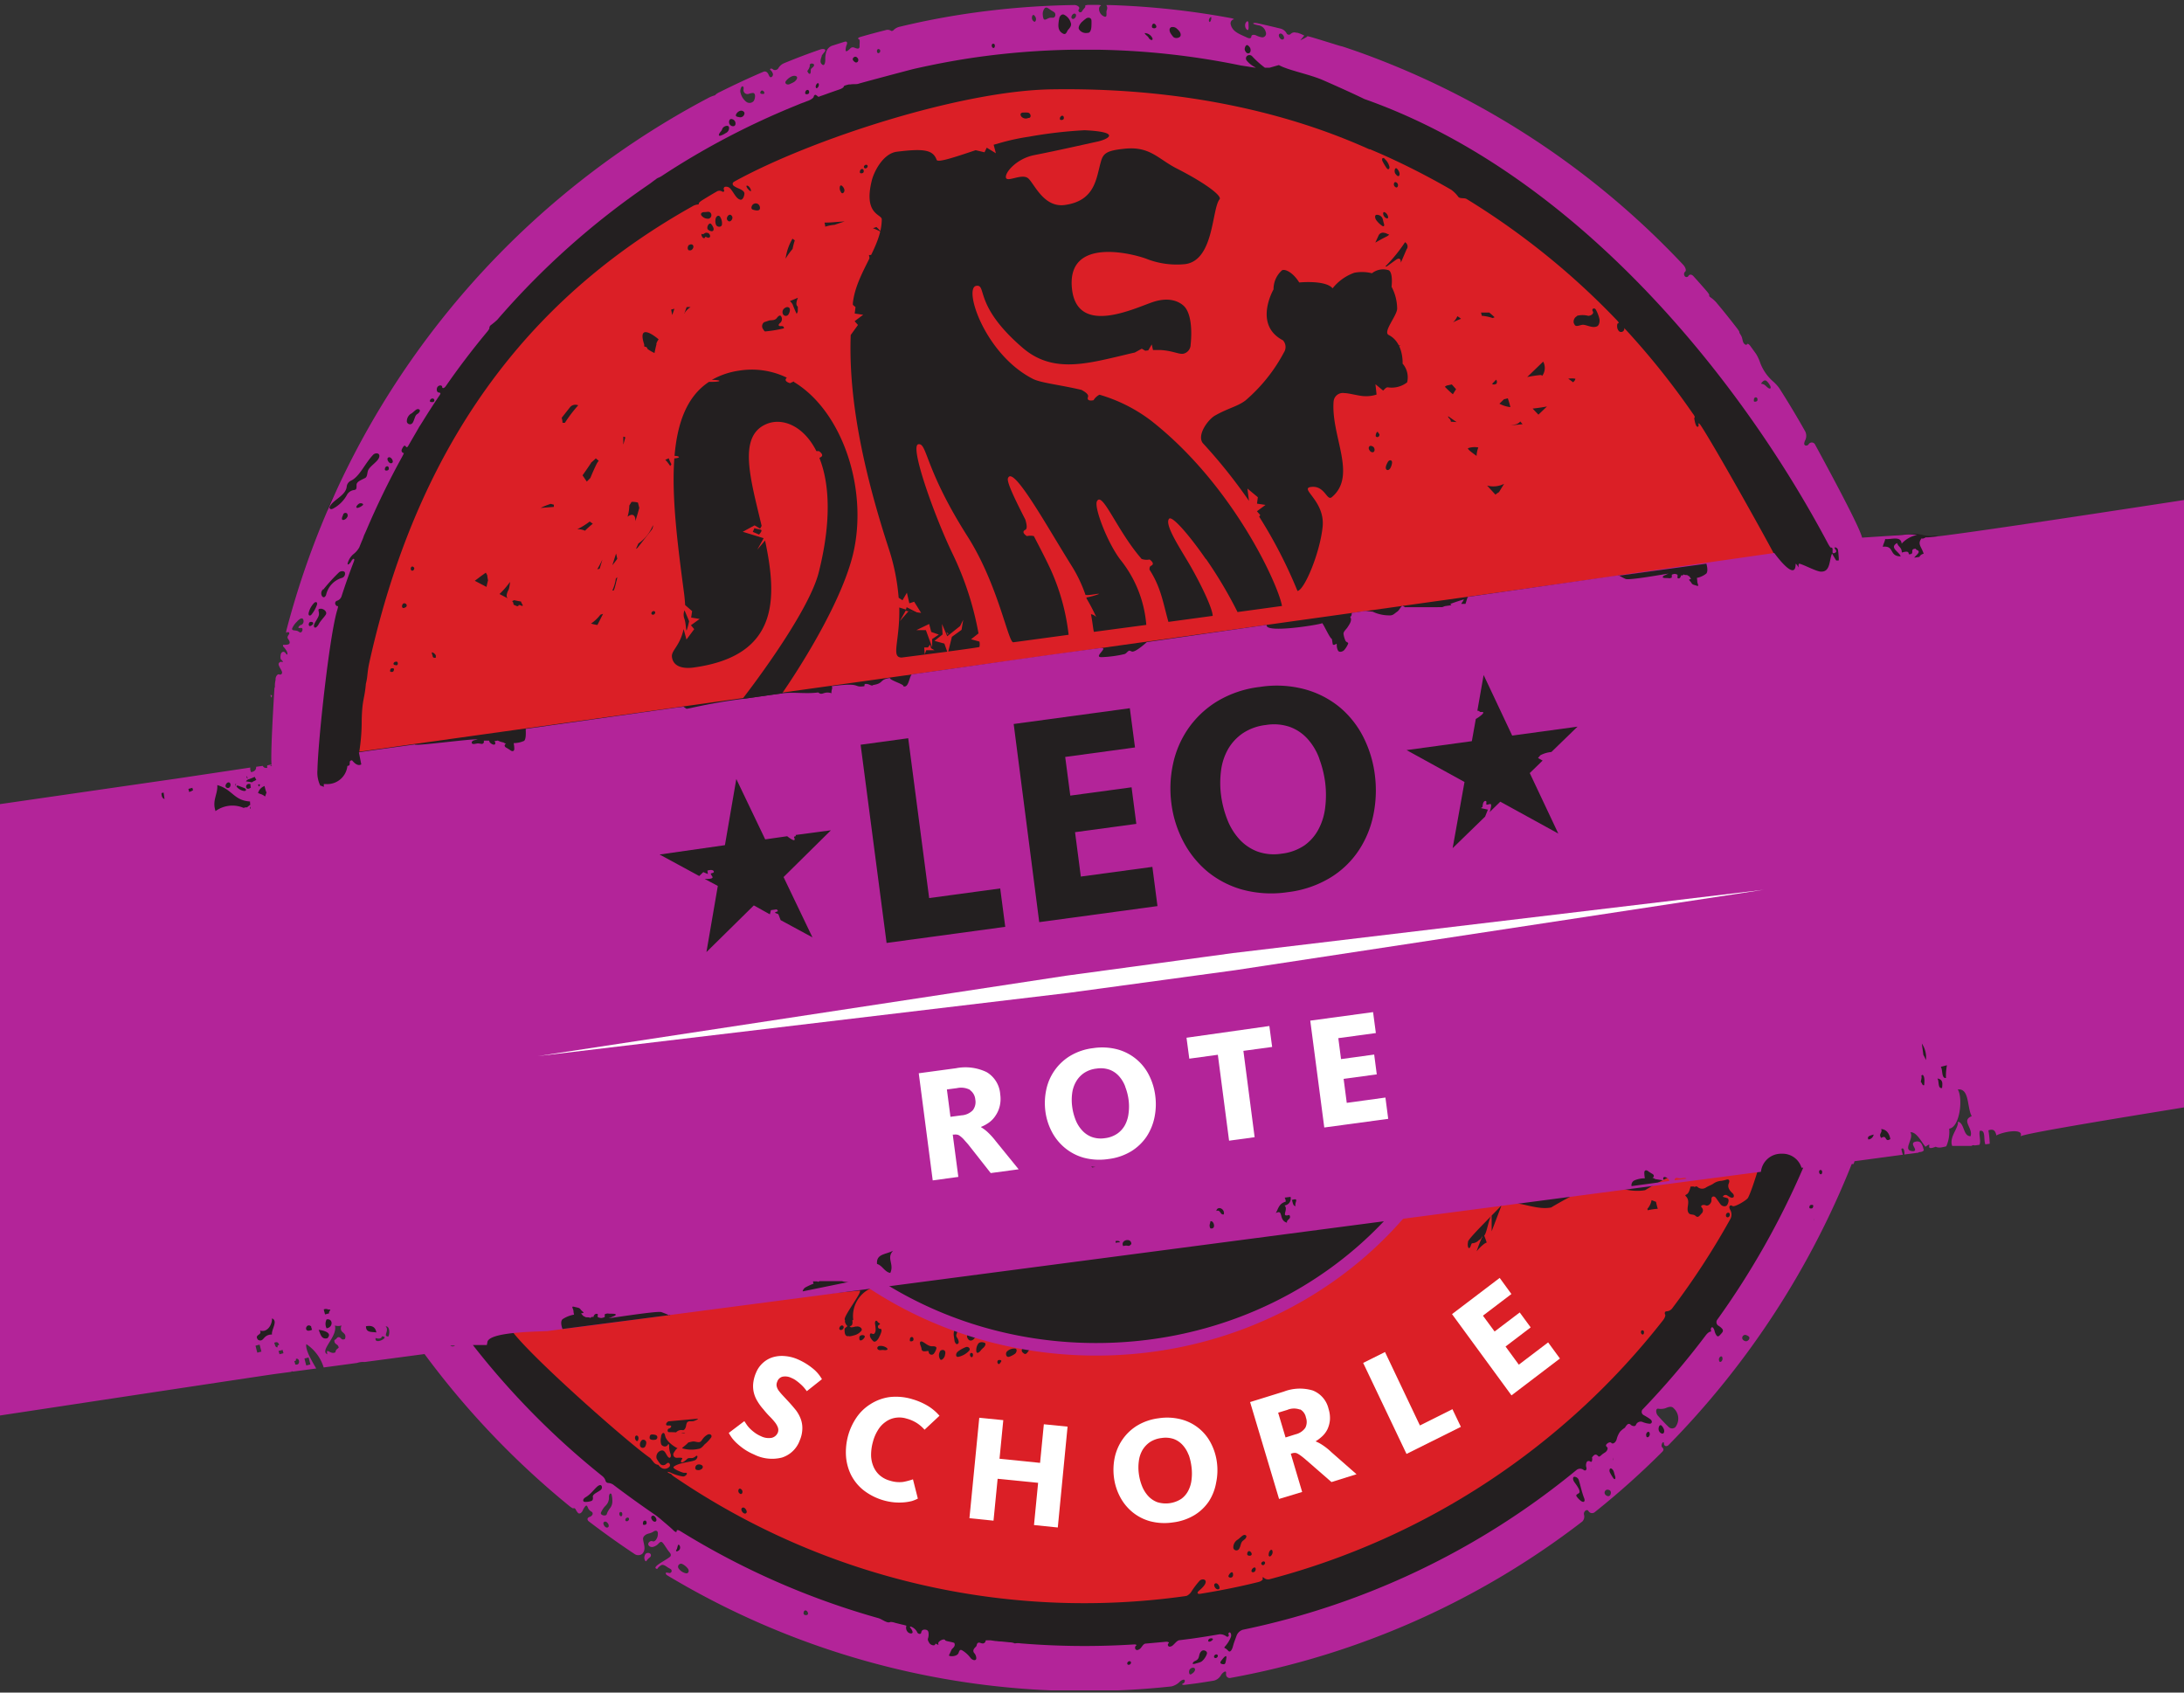
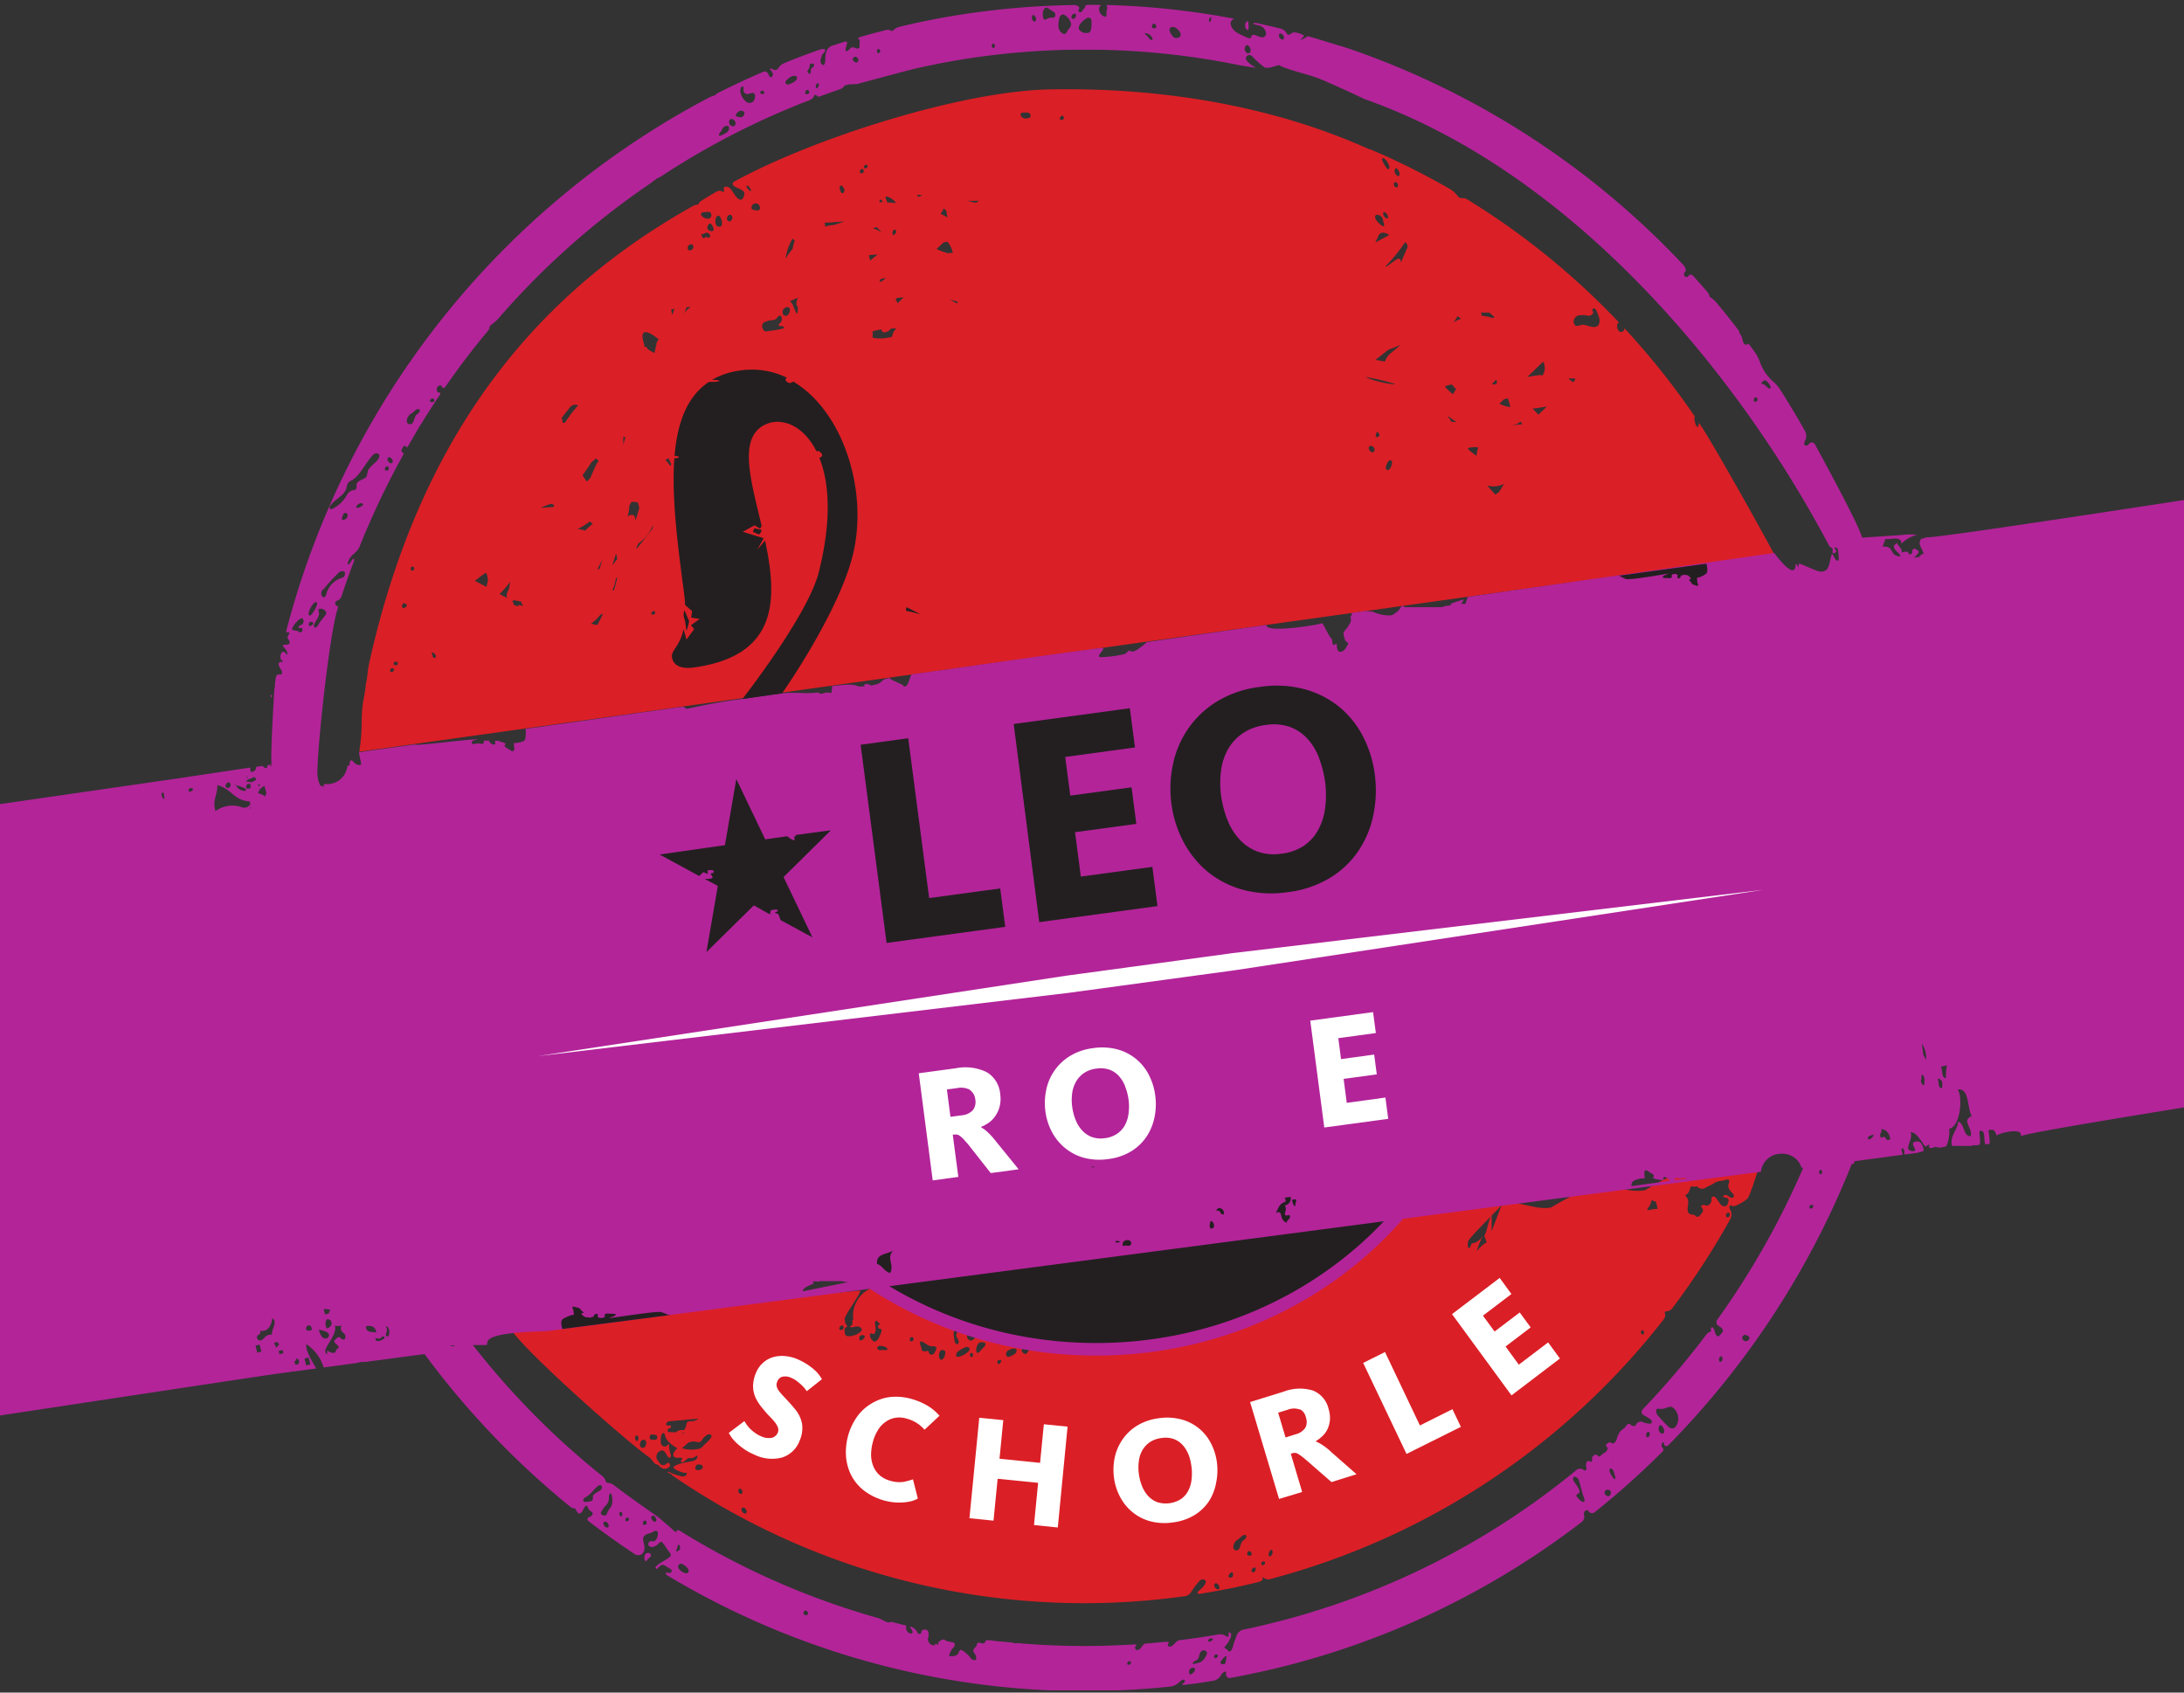
<svg xmlns="http://www.w3.org/2000/svg" version="1.1" width="400" height="310" viewBox="0 0 400 310">
  <rect x="0" y="0" width="400" height="310" fill="#333333" stroke="none" />
  <svg id="Ebene_1" data-name="Ebene 1" viewBox="0 0 314.3 242.5" width="402" height="310" x="-1" y="0">
    <defs>
      <clipPath id="clip-path">
        <rect x="0.09" y="-3.49" width="313.88" height="247.15" style="fill: none" />
      </clipPath>
      <clipPath id="clip-path-2">
        <rect x="-295.24" y="-65.35" width="621.78" height="439.51" style="fill: none" />
      </clipPath>
      <clipPath id="clip-path-3">
        <rect x="0.09" y="-3.49" width="313.88" height="245.68" style="fill: none" />
      </clipPath>
      <clipPath id="clip-path-7">
        <rect x="82.83" y="100.25" width="47.91" height="48.95" style="fill: none" />
      </clipPath>
      <clipPath id="clip-path-8">
        <polygon points="83.17 119.6 102.02 148.6 130.43 129.41 111.57 100.42 83.17 119.6" style="fill: none" />
      </clipPath>
      <clipPath id="clip-path-10">
-         <rect x="193.23" y="88.8" width="42.7" height="43.74" style="fill: none" />
-       </clipPath>
+         </clipPath>
      <clipPath id="clip-path-11">
        <polygon points="193.55 98.78 202.44 132.31 235.38 123.23 226.49 89.7 193.55 98.78" style="fill: none" />
      </clipPath>
    </defs>
    <title>Zeichenfläche 1</title>
    <g style="isolation: isolate">
      <g style="clip-path: url(#clip-path)">
        <g style="clip-path: url(#clip-path-2)">
-           <path d="M-158.86,139.57s121-16.29,154.42-21.91S40,110,40,110a181,181,0,0,1,4.31-20.62c.37-1.38.61-2.8,1-4.23,1-3.42,2.22-7,3.62-10.56.35-.89-1.64-.83-1.27-1.71,2.49-5.93,7.91-12.7,11.65-17.76a130.61,130.61,0,0,1,41.55-36c1.42-.8,2.69-1.87,4.11-2.6,2.7-1.39,5.55-2.37,8.24-3.55,2.89-1.27,6.24-3.56,9-4.85,2.27-1.08,3.28.15,4.67-.31a105.57,105.57,0,0,1,17.62-4.2c2.4-.37,4.69-.62,6.83-.76.18,0,1.31-.92,1.49-.93,1-.06,1,1.15,2,1.14s1.26-.87,2.21-.82,2.4.44,3.17.53c1.29.16,2.88.4,4.55.67.78.12,1.6-.32,2.4-.19,1.3.21,2.56,1,3.73,1.17s2.28.35,3.14.46c21.46,2.63,28.29,4,49.71,21.74,16.74,13.84,40.54,48,40.54,48a18.46,18.46,0,0,1,1.83,2.45c.5.88.71,1.68-.09,1.79A7.52,7.52,0,0,1,270,77a35.52,35.52,0,0,1,5-.52c1,0,1.64.44,2.77.27.43-.06.68.25,1.12.18L467.73,48.84V130.9l-173,27.88-7.17-9.42s-10.15,9.2-12.11,9.42-2.62,4.84-4.43,5.06-16.87-.34-16.87-.34l8.7,2s-.56,8.57-7.94,18.8c-4.93,6.83-12.89,12.37-17.18,17.11-1,1.07,2.5,3.33,1.5,4.36-1.22,1.25-2.93,3-4.24,4.21s-4.59,3.44-7.11,5.36c-1,.76-.76-1.11-1.93-.27-11.31,8.08-30.2,19.24-48.55,22.74-.39.07-.7.82-1.09.89-.55.1-1.19-.5-1.73-.42a55.22,55.22,0,0,1-6.59.59c-20.22.59-28.42.54-31.64.37a11.9,11.9,0,0,1-2.16-.34l-17.88-8.07s-7.76.64-16.78-6.25c-.73-.56-1.74-1-2.53-1.6-1-.83.51-4.05-2.45-3.92-.8,0-2.05.29-2.68-.23-.18-.16-.08-.5-.26-.66-1.09-.9-1.71-1.66-2.68-2.47-.29-.25-.17-1.67-.47-1.92s-1.51.93-1.75.73c-.62-.53-1.9,1.53-2.48,1-.32-.26-.29-3.38-.6-3.64-4.43-3.8-7.74-6.72-7.74-6.72L61.29,185.07,58.2,187.8l-2.38,2.1-1.51,1.23-2.51.24-3.1-2L47.64,192,46,191.41l-1.61.25-2.31-.09-5.7,1-1.55.57-190,29.35-3.68-82.92" style="fill: #231f20" />
          <path d="M100.7,203.26c0,.08-.25.22-.59.33s-.79-.09-1,.26a1.4,1.4,0,0,0-.11.4c-.06.39-.28.72-.52.65a1,1,0,0,0-.92.32l-.1.11c-.26.29.06.81.28.48a1.57,1.57,0,0,0,.12-.19.74.74,0,0,1,.9-.31c.22.14.61.43.32.7,0,0,0,0,0,0-.3.26-.54.6-.15.67s.86-.2,1.24-.15.77.22,1-.08.36-.58.86-.88c.33-.21.74,0,.57.36a5,5,0,0,1-.94,1c-.26.29-.52.63-.91.66a4.6,4.6,0,0,1-2.22-.06.77.77,0,0,0-1,.17,3.51,3.51,0,0,0-.27.4.47.47,0,0,0,.36.76c.48,0,1-.07.78.22s-.19.56.16.4a2.43,2.43,0,0,0,.57-.44c.28-.28.68,0,1-.24.1,0,.19-.13.29-.19.34-.19.22.42-.13.59-.57.28-2.31.34-3.06.94-.31.24,1,.77,1.41.87a1.88,1.88,0,0,0,.31,0c.39,0,0,.56-.41.53a6.25,6.25,0,0,1-1.78-.56c-.37-.14-.53-.12-.34,0a.85.85,0,0,0,.38.18s.06,0,.07.05a2.45,2.45,0,0,0,.59.48,104.25,104.25,0,0,0,73,17l.27-.05a1.69,1.69,0,0,0,.67-.62,12,12,0,0,1,1.16-1.53c.27-.29.85-.28.88.11s-.48.91-1,1.34c-.29.27-.18.47.21.41,2.81-.45,5.58-1,8.31-1.68.38-.09.72-.32.65-.5s0-.26.18-.1a.91.91,0,0,0,.88.17,105.73,105.73,0,0,0,56.29-37.08c.25-.32.39-.69.3-.83s-.07-.42.17-.45a1.09,1.09,0,0,0,.81-.38,109.29,109.29,0,0,0,8.41-12.93,1.36,1.36,0,0,0-.05-1.21.88.88,0,0,1-.09-.2c-.16-.36.12-.59.4-.37s2-.81,2.22-1.16c.81-1.54,2.14-6.64,2.88-8.21-.38.78-4.39,1.89-11,3.21-1.5,1-2.59,1.75-2.61,1.75a35.39,35.39,0,0,0-4,2.14c-2.84.5-4.82-1.13-7.64-.57a57,57,0,0,0-5.83,3.05c-2.3.44-4.67-1.07-7-.59l-1.52,4s0-2.24,0-2.24c-.37.17-.72,2.63-1.07,2.85.13.32.25.67.36,1a1.82,1.82,0,0,0-.52.32,5.81,5.81,0,0,0-.92.94,16,16,0,0,1,.84-2.13l-.11.07a.74.74,0,0,1-.41.46l-.09.08a.79.79,0,0,1-.25.19,1.36,1.36,0,0,1-.66.18,1.23,1.23,0,0,0-.16.35c-.1.31-.28.49-.39.18a1.4,1.4,0,0,1,0-.71c-.29-.26,4.68-5,4.83-5.33L201,174.29A66.48,66.48,0,0,1,174.65,189l-.2.15a.21.21,0,0,1-.33,0h0q-1.09.3-2.19.57c.16.26,0,.83-.27.59l0-.05a.52.52,0,0,1-.11-.44,65.64,65.64,0,0,1-15,1.72c-.46,0-.91,0-1.36,0,0,.08-.06.09-.11,0h-.45a0,0,0,0,0,0,0,2.53,2.53,0,0,1-.31.39c-.26.3-.85.4-.65.06a5.21,5.21,0,0,1,.35-.5l-1.41-.07c-.71.4-1.51.75-2.1,1.1-.34.2-.84.11-.58-.18a2.12,2.12,0,0,0,.32-.36c.2-.33,0-.61.39-.7a65.77,65.77,0,0,1-24.26-7,4.36,4.36,0,0,0-3.44,4.79c0,.06-.09.07-.14.1a1.1,1.1,0,0,1,0,.57.38.38,0,0,1-.39.26c.1.09.18.15.17.17a1.86,1.86,0,0,0,.66-.11l.15,0c.38-.09.92.23.74.58a1.94,1.94,0,0,1-1.11.69c-.37.12-.69.15-.7.1s-.7.32-.61-1.08l.24-.22a.73.73,0,0,0,.17-.15.39.39,0,0,1-.14-.12,1.76,1.76,0,0,1-.21-.41.78.78,0,0,1,0-.32c-.51-.23,2.6-4.13,2.09-4.22l-21.45,2c-9.28.79-8.5,1-10.71.6-5.39,2.55-13.27,1.47-18,2-2.25.23,16.77,17.1,20.16,19.39l.47.58a1,1,0,0,0,.64.39s.08,0,.08.05a1.64,1.64,0,0,0,.46.41.9.9,0,0,0,1-.1l.06-.05c.29-.26,0-.75-.28-.55l-.15.11a.58.58,0,0,1-.9-.06,5.51,5.51,0,0,1-.46-.69.94.94,0,0,1,.45-1.09c.68-.32.79.31,1.12.76s.55.06.43-.32a3.7,3.7,0,0,1-.21-.89c0-.4,0-.75-.22-.41s-.8.22-.94-.16a2.2,2.2,0,0,1,0-1c0-.39.32-.79.5-.44.07.15.09.35.16.52.46,1,2.17,1.91,2.25,1.62s3.93-2.4-1.77-2.39c-.29,0-.24-.49,0-.52s.5-.45.11-.43l-.3,0c-.39,0-.23-.45.12-.6m25-13.68c.29.25-.15.74-.44.56s.15-.81.44-.56M91.8,206.35l0,0c-.26-.3-.09-.81.22-.64s.11,1-.18.69m1.34.75a.41.41,0,0,1-.76.06.84.84,0,0,1,.26-.89.42.42,0,0,1,.61.4,1,1,0,0,1-.11.43m1.42-.88c-.33.06-.85.06-.83-.3s.13-.48.51-.44a1.61,1.61,0,0,1,.33.06.35.35,0,0,1,0,.68M101,210.6a1,1,0,0,1-.48,0c-.38-.11-.2-.72.18-.77a.77.77,0,0,1,.5.07c.35.17.18.59-.2.68m46.4-17.6.29-.19c.34-.2,1,0,.8.28-.11.16-.29.3-.42.46s-.34.62-.66.4l-.15-.12c-.3-.24-.19-.63.14-.83m-12.06.67a.48.48,0,0,1,.62-.19c.15.08.25.31.12.68a.94.94,0,0,1,0,.09c-.13.38-.53.82-.72.47h0a1.09,1.09,0,0,1,0-1.05m-9.7-2.57c.28.2.51-.2.49-.59a4.39,4.39,0,0,0-.07-.72c-.08-.39.07-.72.34-.44l0,.05c.28.27.52.25.23.43a.3.3,0,0,0,.15.57c.34,0,.17.53,0,.88,0,.07-.07.15-.1.21-.14.38-.56.93-.87.7a2,2,0,0,1-.38-.46c-.22-.33-.13-.82.16-.63m-1.78.47c.1-.38.87-.31.76,0s-.65.73-.76.35a1.21,1.21,0,0,1,0-.38m-17.13,22.48-.09-.08c-.28-.27-.07-.82.24-.58a.71.71,0,0,1,.09.07c.28.28.08.82-.24.59m.86,2.82c-.13.1-.36,0-.52-.22s-.17-.47,0-.57.37,0,.52.23.17.47,0,.56m19.08-23.4c-.38-.1-.3-.55.09-.58a1.44,1.44,0,0,1,1,.27c.3.25,0,.37-.37.32s-.45.05-.7,0m4.42-1.33c-.07-.1,0-.22,0-.34s.35-.39.49,0c0,0,0,.05,0,.07.08.39-.45.4-.53.28m1.69,1.21c0-.18-.08-.36-.15-.55-.15-.37-.09-.69.27-.54s.88.7,1.43.65c.38,0,.68.05.55.42a2.06,2.06,0,0,1-.3.59.42.42,0,0,1-.77-.12c0-.14-.06-.23-.15-.21-.39.06-.79.14-.88-.24m4.77-1c-.06-.27-.1-.62-.15-.93s0-1,.38-1,.12.41,0,.78a.5.5,0,0,0,.11.51c.21.34.27.64.16.79s-.38.19-.47-.19m2,1.26a2.94,2.94,0,0,1-1.58.87c-.39,0-.32-.54,0-.78a4.54,4.54,0,0,1,1.14-.63c.37-.12.72.26.44.54m.55.71c0,.12-.16.3-.31.13s-.14-.56.11-.54.23.29.2.41m.15-2.4c-.28.28-.64.3-.83,0a.64.64,0,0,1-.08-.71.87.87,0,0,1,.75-.32c.38,0,.8.26.56.57a3.63,3.63,0,0,1-.4.43m1,1.64c-.23.32-.59.55-.65.16a1.6,1.6,0,0,1,.25-1.07c.21-.33.66-.27.92-.17s.11.49-.19.74a2.61,2.61,0,0,0-.33.34m1.26-2a5.63,5.63,0,0,1,.7-.26c.37-.13.71-.37,1.08-.26a.62.62,0,0,0,.4,0c.35-.15.8-.12.61.23s-.74.36-1.09.52a1.48,1.48,0,0,1-.83.26,4.53,4.53,0,0,0-.72.08c-.39,0-.5-.38-.15-.55m1.63,3.62c-.12.18-.27.45-.43.28s-.12-.51.13-.53.43.07.3.25m1.1-.7c-.38.08-.52-.53-.23-.79a1.52,1.52,0,0,1,1.1-.4c.39,0,.3.56,0,.77a3.14,3.14,0,0,1-.84.42m25.2-3.14c0-.12.35-.38.49,0,0,0,0,0,0,.08.08.38-.45.39-.53.28s0-.23,0-.35m4.89,36.41c-.13.09-.37,0-.52-.23s-.17-.47,0-.57.36,0,.51.23.18.47.05.57m2-1.89c-.1.38-.76.27-.62-.05s.52-.7.62-.32a.77.77,0,0,1,0,.37m1.54-5.12c-.47.28-.36.77-.66,1.25a.45.45,0,0,1-.82-.14,1.28,1.28,0,0,1,0-.19,1.3,1.3,0,0,1,.62-1c.45-.31.75-.76,1.08-.66s.13.51-.21.71m.53,2.14c-.11-.16.06-.71.38-.5a.51.51,0,0,1,.22.3c.09.39-.48.37-.6.2m.87,2.48h-.08c-.39,0-.18-.55.16-.67s.31.59-.08.67m1.52-1.08a.24.24,0,1,1-.27-.39.25.25,0,0,1,.37,0,.27.27,0,0,1-.1.37m.66-1.26a.73.73,0,0,1,0-.23c0-.4.37-.85.53-.49a.14.14,0,0,1,0,.06c.15.37-.36,1-.51.66m54.83-50.95.64.24a9,9,0,0,0,.25,1,8.21,8.21,0,0,0-1.43.21l-.07-.19a2.62,2.62,0,0,0,.61-1.25M236.22,191c0,.13-.15.3-.32.13s-.13-.56.12-.53.23.28.2.4m12-16.59c-.37,0-.3-.64.07-.66s.3.65-.07.66m.6-2.77a4.63,4.63,0,0,1-.65-.36.44.44,0,0,0-.62.13c-.06.11.17.1.55.23l.05,0c.35.17.18.72,0,1s-.67.24-.92-.06-.51-.73-.73-1-.61-.18-.6.21V172c0,.4-.47.86-.81.7s-.85,0-.59.3h0a.59.59,0,0,1,0,.85c-.2.18-.46.67-.78.43l-.13-.1c-.3-.26-.72-.07-.95-.38-.46-.64.29-1.57-.32-2.31-.25-.3-.22-.2.1-.42s.5-1.12.48-1.08.12,0,.43,0c.29.19.31-.21.66.14a1,1,0,0,0,1.14,0c.44-.27.79-.35,1.09-.58a2.23,2.23,0,0,1,1.13-.37,5.3,5.3,0,0,0,.74-.18c.38-.08.44.2.29.56-.22.54.1,1,.56,1.42.28.28.21.71-.16.59" style="fill: #db1f26" />
          <path d="M254.87,79.37c-1.68-3.18-8.55-15.47-10.51-18.43-.22-.33-.38-.38-.31-.11s-.15.49-.34.15a2.63,2.63,0,0,1-.16-.45c-.09-.39-.15-.7-.07-.71s0-.26-.26-.58a109.42,109.42,0,0,0-9.49-11.89c-.27-.29-.42-.42-.34-.29s-.09.53-.47.5c-.23,0-.37-.2-.47-.44s-.1-.78.07-.8.08-.18-.19-.46a107.34,107.34,0,0,0-21.51-17.35c-.34-.2-.95,0-1.2-.32h0a4.51,4.51,0,0,0-1-1,105.92,105.92,0,0,0-10.13-5.16l-1.56-.67a.43.43,0,0,1,0,.05c-5.71-2.55-21.19-9-45.58-8.61C138.29,13,116.81,20,105.93,26c-.35.18-.35.5,0,.7a3.48,3.48,0,0,0,.54.28c.36.15.9.39.88.77s-.26,1-.64.84c-.56-.15-.91-1.06-1.38-1.57a.79.79,0,0,0-.81-.24.33.33,0,0,0-.1.42c.09.15,0,.37-.24.25a.74.74,0,0,0-.81,0c-.66.38-1.31.77-1.94,1.16-.34.2-.61.43-.6.51a.15.15,0,0,1-.16.18,1.82,1.82,0,0,0-.8.28C79.14,41.21,61.28,60.42,53.62,94.89c-.34,1.53-.22,2-.5,3.06-.19,2.24-.53,2.2-.6,5.23a27.91,27.91,0,0,1-.35,4.52ZM226.61,45.25a3.25,3.25,0,0,1,1.64,0c.38,0,.86-.32.65-.65l0,0c-.22-.33.2-.58.42-.26a4.89,4.89,0,0,1,.51,1.28c.11.38,0,1-.33,1.14-.66.29-1.43-.21-2-.23-.39,0-1,.38-1.2,0a2,2,0,0,1-.13-.25.89.89,0,0,1,.5-1m-.26,9a.8.8,0,0,1-.19.35l-.15.14q-.33-.27-.69-.51a3,3,0,0,1,1,0M215.46,70.51a4.08,4.08,0,0,0-.51.36l-1.19-1.3a3.41,3.41,0,0,0,2.43-.25l-.73,1.19m5.65-11.1-.83-.87c.69-.08,1.37-.17,2.05-.3Zm.68-7.6a1.91,1.91,0,0,1-.11,2s0,0,0,.05a.36.36,0,0,0-.35-.12,18.34,18.34,0,0,0-1.83.28Zm-3.3,8.56.35.4a16.76,16.76,0,0,1-2.35.15l-.15,0a5.57,5.57,0,0,0,1.55-.13,1.24,1.24,0,0,0,.6-.38m-2.31-3.21.54-.13a10,10,0,0,1,.37,1.26,4.42,4.42,0,0,1-1.57-.49ZM215,55a.44.44,0,0,1-.53,0c.19-.2.39-.4.57-.6a.47.47,0,0,1,0,.64m-1-10.28c.27.22.53.45.79.69h0l-.27.12a6.46,6.46,0,0,0-1.58-.33c0-.16-.06-.31-.1-.46l1.16,0m-3,19.43a2.92,2.92,0,0,1,1.46-.1,3.71,3.71,0,0,0-.25,1.21c-.76-.54-1.36-1-1.21-1.11m-2.48-3.79a.6.6,0,0,0-.16-.41,1.1,1.1,0,0,1-.26-.34.27.27,0,0,0,.09,0c.39.28.78.55,1.16.8l-.83-.05m.38-14.3a2.35,2.35,0,0,0,.55-.81,2.62,2.62,0,0,1,.53.37,8.81,8.81,0,0,0-1.18.52l.1-.08m-1,9.13.76-.17.61.68-.46.73c-.4-.34-.78-.7-1.15-1.08l.24-.16m-10.59,9.55a.52.52,0,0,1-.44-.29c-.24-.31-.07-.73.3-.61l.15.06c.35.18.38.81,0,.84m.44-2.39c0-.22.12-.53.28-.55a3.27,3.27,0,0,0,.25.36s0,.07,0,.11c-.06.39-.54.37-.54.08M199.93,67c-.18.36-.48.45-.63.23s0-.59.18-.94l.06-.1c.19-.35.61-.32.6.08a2,2,0,0,1-.21.73m-.8-33.64.61.27-.29.21c-.58.28-1.15.6-1.71.92l.46-1a.69.69,0,0,1,.93-.36M199,31c-.2-.28-.2-.76.13-.57a.93.93,0,0,1,.44.63c.07.39-.38.22-.57-.06m3.26,4.63-.86,2c0-.5-.18-.79-.75-.37l-1.28.92-.2,0A21.92,21.92,0,0,0,202,34.7a.73.73,0,0,1,.3.92m-1,13.86c-.54.44-1.07.88-1.59,1.33a3.79,3.79,0,0,0-.61,1c-.44-.09-.89-.18-1.34-.25l1.85-1.45c.57-.21,1.13-.43,1.69-.67M197.8,51.6l1.85-1.45m1.18-26a1.31,1.31,0,0,1,.3.43c.19.35.06.83-.26.59a1.54,1.54,0,0,1-.24-.26c-.24-.31-.1-1,.2-.76m-.06,2a.28.28,0,0,1,.09.07c.28.27.07.82-.24.58l-.09-.07c-.28-.28-.08-.82.24-.58m-1.71-3.4a2.11,2.11,0,0,1,.66,1c.15.37-.08.67-.33.37a7.71,7.71,0,0,1-.58-.95c-.2-.34-.08-.68.25-.46m-1.16,8.07a.88.88,0,0,1,.85.46c.11.26.13.52.22.78s.05.54-.27.32a3.4,3.4,0,0,1-.8-.77c-.24-.31-.26-.76,0-.79m2.66,24.21-.09.08a14.93,14.93,0,0,1-3.39-.74,4.35,4.35,0,0,1-.74-.32,31.89,31.89,0,0,1,4.22,1M152.63,16.78c0-.12.35-.38.48,0l0,.07c.08.38-.46.39-.53.28s0-.22,0-.35M128.9,47.3a1.93,1.93,0,0,0-.38.94,6,6,0,0,1-2.82.15,3.45,3.45,0,0,0,0-.85l.13-.11c.39-.09.78-.18,1.16-.24.1.74.91.42,1.41-.14.24,0,.48,0,.71,0l-.2.22m-2.25-6.88c.08-.15.16-.3.25-.44l.75-.12-.69.53-.31,0M147.3,16.14a2.57,2.57,0,0,1,.68,0c.39.06.53.68.15.76l-.11,0a.85.85,0,0,1-1-.21l0,0c-.22-.33-.09-.55.3-.57m-6.38,12.67-.4.25a5.08,5.08,0,0,1-1.25-.3,8.24,8.24,0,0,0,1.65,0m-3.09,14.73a11.28,11.28,0,0,1-1.1-.55c.38.11.75.2,1.13.29l0,.26M136,29.85l0,.08c.1.12.21.23.32.34a1.76,1.76,0,0,0,0,.23l.14.67a9,9,0,0,0-1-.53l.48-.79m0,4.88.48-.11a3.51,3.51,0,0,1,.79,1.59l-.7.07a11,11,0,0,1-1.64-.6l1.07-1M132.87,28l-.63.23c0-.12-.09-.23-.13-.36l.76.13M130.18,42.6c-.31.29-.62.58-.91.89A.57.57,0,0,0,129,43l.19-.31,1-.09m-1.11-9.26-.31.35c-.07,0-.12,0-.17-.13a.14.14,0,0,1,0-.06c-.15-.37.29-.83.46-.47a.08.08,0,0,0,0,0,.59.59,0,0,1,0,.26m-1.15-5.08a2.61,2.61,0,0,1,1,.65.43.43,0,0,1,.13.22c-.42,0-.83-.07-1.24-.08a3.53,3.53,0,0,0-.15-.46c-.15-.37-.1-.48.25-.33m-.88.44,0,.05a.48.48,0,0,1,.13.27h-.46c0-.23.1-.49.29-.31m-.71,3.87c.25.23.5.49.74.76a6.78,6.78,0,0,0-1.25-.59l.51-.17m.11,4,0,0v0c-.35.25-.69.52-1,.8-.07-.26-.14-.52-.19-.79.4,0,.79-.06,1.17-.07M124.6,23.68a.26.26,0,0,1,.37,0,.27.27,0,0,1-.09.37.26.26,0,0,1-.37,0,.27.27,0,0,1,.09-.37m-.65.73c0-.12.35-.38.49,0,0,0,0,.05,0,.07.08.39-.45.4-.52.29s0-.23,0-.35m-2.6,2.2a1,1,0,0,1,.33.48c.15.37-.25.8-.44.47l-.11-.19c-.18-.36-.1-1,.22-.76m-1.09,5.21,1.48-.11-1.45.49a5.42,5.42,0,0,0-1.33.27c0-.2-.06-.39-.1-.59a13.57,13.57,0,0,0,1.4-.06M115,43.94c0,.19,0,.4,0,.6s-.11.29-.16.44c-.15-.31-.29-.63-.44-1-.05-.13-.1-.25-.14-.37a2,2,0,0,0-.39-.47l1.15-.48c-.21.51-.34,1-.06,1.24m-.74-9.72a2.22,2.22,0,0,0,.35.25,10.75,10.75,0,0,0-.32,1.24,10.09,10.09,0,0,0-1,1.39,7.68,7.68,0,0,1,1-2.88m-1.09,9.94,0,0c.32-.23.74-.12.71.28a1.3,1.3,0,0,1-.18.59.45.45,0,0,1-.79.06.67.67,0,0,1,.23-.91M112,45.55c.24-.3.45-.45.6-.24a.74.74,0,0,1-.08.92c-.28.19-.41.49,0,.5a1.32,1.32,0,0,1,.28,0,.27.27,0,0,1,.21.31,18.46,18.46,0,0,1-2.71.45.37.37,0,0,1-.13-.12c-.05-.07-.1-.14-.14-.21a.71.71,0,0,1,.15-1c.87-.49,1.39-.05,1.84-.62m-1.84.62c.87-.49,1.39-.05,1.84-.62m-3.37-16.3a.58.58,0,0,1,.86.25.67.67,0,0,1,.06.41c-.09.38-.64.25-1,.14s-.2-.61.06-.8m-.78-2.61h0c.36.17.61.95.3.72a1.8,1.8,0,0,1-.21-.19c-.29-.27-.45-.69-.09-.53m-2.42,4.19a.5.5,0,0,1,.14.15c.23.33-.21.93-.52.7a.71.71,0,0,1-.15-.15c-.22-.32.22-.94.53-.7m-3.18,3.25c-.25,0-.48-.23-.52-.1s-.21.27-.4,0-.17-.54,0-.43.33-.29.71-.17l.08,0c.36.17.41.67.17.64m.93-2.64c.07-.39.43-.63.65-.3a1.68,1.68,0,0,1,.26,1.13c-.08.39-.69.37-.85,0a1.48,1.48,0,0,1-.06-.83m-.67,1.74a1,1,0,0,1-.41-.21c-.29-.26.11-1.07.42-.83a1.53,1.53,0,0,1,.29.44c.19.35.08.7-.3.6m-.94-2.72c.38,0,.71-.15.9.12a.52.52,0,0,1-.27.82,1.17,1.17,0,0,1-1-.4c-.27-.29,0-.55.36-.54m-.18,42.12c.16.18.16.6.28,1s.06.6-.17.29a6.13,6.13,0,0,1-.34-.57c-.18-.35,0-1,.23-.68M56.88,96.27c-.18,0-.32,0-.29-.2s.09-.31.26-.32.32,0,.29.19-.09.32-.26.33m.74-1c-.13.1-.28,0-.4,0s-.28-.26.07-.45l.08,0c.36-.15.38.35.25.44m1-8.15h-.11c-.39,0-.19-.79.17-.66l.07,0c.35.17.26.58-.13.62m1-5.37c-.18-.23,0-.71.32-.46s-.13.7-.32.46m3.52,12.52c-.15.08-.44,0-.44-.16s-.31-.72,0-.57a.92.92,0,0,1,.44.41c0,.11,0,.21,0,.32M70.42,84.1l-1.7-.89.58-.43c.33-.26.68-.5,1-.73a2.42,2.42,0,0,1,.21.39,5.37,5.37,0,0,0,.11.7c-.08.32-.16.64-.23,1m3.23.25c-.3.52-.49,1.11-.15,1.35,0,0,0,0,0,0l-1.21-.63a11.77,11.77,0,0,0,1.51-1.74,6.1,6.1,0,0,1-.16,1m1.9,2.45c-.29-.13-.52-.18-.51-.1s-.12.19-.32.09-.45-.13-.42-.3a.53.53,0,0,0-.2-.39,1,1,0,0,0,.29-.13c.33.07.65.14,1,.19,0,.09.07.19.11.28a.76.76,0,0,0,.15.25l-.07.11M98.86,73.63a1.79,1.79,0,0,1-.54-.69c-.18-.35.11-.92.36-.62a6.65,6.65,0,0,1,.39,1c.16.36.1.51-.21.28m.58-38.49a.41.41,0,0,1,.4-.08c.36.15.2.69-.16.83l-.14,0c-.37.1-.42-.55-.1-.79M99.08,44a5.15,5.15,0,0,1,.56,0,2.74,2.74,0,0,0-.81.77c0,.05,0,.1-.08.14.11-.3.22-.62.33-.93m-.36,22.25a7.93,7.93,0,0,0,1.27-1.1l.3.13a8.9,8.9,0,0,1-2.81,3.1h0c.43-.69.84-1.4,1.24-2.12m-13.35.06a8.32,8.32,0,0,0,.69-.63l.42.35a2.17,2.17,0,0,0-.31.46c-.32.66-.61,1.31-.89,2l-.51.52-.61-.9c.4-.56.81-1.15,1.21-1.76M87,80.17c-.13.46-.26.9-.4,1.32l-.33.07A15.35,15.35,0,0,0,87,80.17M80,72.63l-1.85.14a11,11,0,0,1,1.45-.58l.45.12c0,.1,0,.21,0,.32m1.24-12a2.53,2.53,0,0,0-.12-.77l1.21-1.53a1,1,0,0,1,1.1-.28l.08,0a19.2,19.2,0,0,0-1.93,2.53h-.34m2,15.3a10.4,10.4,0,0,0,1.9-1.16l.44.32a12.31,12.31,0,0,0-1.12,1,2.31,2.31,0,0,0-1.22-.2m3,13.7a4.93,4.93,0,0,1-.91-.2,5.79,5.79,0,0,0,1.34-1.27l.38-.12Zm2.66-6-.18.7s0,0,0,0a3.73,3.73,0,0,0-.14.36l-.2,0a6.17,6.17,0,0,0,.5-1.69c.06-.08.13-.15.19-.22,0,.27-.1.54-.17.81m-.52-2.51c.16-.52.35-1.09.53-1.68a6.91,6.91,0,0,1,.17.76c-.22.31-.46.62-.7.92M90,63.62a1,1,0,0,1,0-.17c0-.3,0-.59,0-.89a.83.83,0,0,1,.29.1c-.08.32-.18.64-.27,1m.8,10.23-.21.13a5.85,5.85,0,0,0,.25-1.59l.32-.52a2.63,2.63,0,0,1,.92.1c.06.25.12.5.19.75q-.27,1-.57,1.92c.06-.62-.21-1.18-.9-.79m1,4.73c.12-.25.23-.5.34-.75a5.76,5.76,0,0,0,2.09-2.63,1,1,0,0,1-.18.66l-2,2.55a.69.69,0,0,1-.22.17M94.44,88a.28.28,0,0,1-.38,0,.28.28,0,0,1,.1-.37.26.26,0,0,1,.37,0,.26.26,0,0,1-.09.36m.33-38.72c-.12.43-.21.87-.3,1.31a6.19,6.19,0,0,1-1-.58c-.06-.23-.19-.32-.36-.32s-.09-.23-.12-.34c-.93-2.86,1.1-1.55,2.07-.72a2.26,2.26,0,0,0-.34.65m2,17.5a6.34,6.34,0,0,0-.71-.91,1.65,1.65,0,0,0,.49-.21,6.66,6.66,0,0,0,.39.86l-.17.26M97,45.14q-.06-.39-.15-.78l.47-.13c-.1.3-.2.61-.32.91" style="fill: #db1f26" />
          <path d="M213.82,140.38c0,1.43-.06,2.84-.18,4.24-2.29,27.26-26.43,48.7-55.89,48.7-24,0-44.51-14.26-52.49-34.3a50.23,50.23,0,0,1-3.57-18.64c0-29.24,112.13-29.24,112.13,0" style="fill: #231f20" />
          <path d="M213.82,140.38c0,1.43-.06,2.84-.18,4.24-2.29,27.26-26.43,48.7-55.89,48.7-24,0-44.51-14.26-52.49-34.3a50.23,50.23,0,0,1-3.57-18.64C101.69,111.14,213.82,111.14,213.82,140.38Z" style="fill: none;stroke: #b32499;stroke-miterlimit: 10;stroke-width: 1.8px" />
-           <path d="M125.94,11.12c0,.07.06.13.19.09s.17-.1.08-.14" style="fill: #b32499" />
+           <path d="M125.94,11.12c0,.07.06.13.19.09" style="fill: #b32499" />
          <path d="M93.14,222.71a1.11,1.11,0,0,0-.07.16.84.84,0,0,0,.09.78c.07,0,.12.07.11.06a1.94,1.94,0,0,1,.47-.53.45.45,0,0,0,.22-.34c0-.4-.63-.47-.82-.13" style="fill: #b32499" />
        </g>
      </g>
      <g style="clip-path: url(#clip-path-3)">
        <g style="clip-path: url(#clip-path-2)">
          <path d="M179.58,3.78c0-.38,0-.7-.13-.73s-.4.26-.36.66a.83.83,0,0,0,.18.47c.26.3.34,0,.31-.4" style="fill: #b32499" />
          <path d="M52.46,109.52c-.66.38-1.31-.61-1.32-.58-.67,0,0,.78-.67.79a2.9,2.9,0,0,1-3,2.61c-.12,0-.18,0-.29,0s-.09,0-.09,0c0,.15,0,.26,0,.41a2.08,2.08,0,0,0-.51-.2,4.33,4.33,0,0,1-.4-2.24c.08-4.13,1.71-19.21,2.83-22.89.12-.37.15-.64.09-.59s-.22,0-.33-.21a.37.37,0,0,1,.19-.54,1,1,0,0,0,.67-.64q.82-2.55,1.77-5c.14-.37,0-.52-.27-.2a.86.86,0,0,0-.1.16c-.18.35-.59.69-.52.29a2.66,2.66,0,0,1,.78-1.26,3.24,3.24,0,0,0,.88-1c.14-.34.27-.68.41-1a5.84,5.84,0,0,0,.26-.69,0,0,0,0,1,0,0s.14-.3.3-.66a115.87,115.87,0,0,1,5.17-10.63c.19-.35.3-.59.23-.54a.36.36,0,0,1-.28-.5c.13-.31.36-.72.54-.49s.24.22.44-.13c.38-.66.76-1.31,1.16-2,.2-.34.37-.66.41-.71s.23-.35.44-.69c.78-1.26,1.58-2.51,2.41-3.73.22-.33.18-.38-.13-.43s-.33-.62-.1-.85.61-.2.62.06.3.2.53-.13q2.74-3.95,5.82-7.66a3.28,3.28,0,0,0,.41-.57.56.56,0,0,1,.19-.48,10.73,10.73,0,0,0,.93-.77A112.43,112.43,0,0,1,93.65,26.43c.32-.22.74-.56,1-.73a1.3,1.3,0,0,1,.44-.26,3.74,3.74,0,0,0,.62-.36,110.55,110.55,0,0,1,19-9.95l.77-.32c.07,0,.13-.06.13-.05s.31-.1.67-.25l.25-.09c.37-.15.72-.39.75-.56s.16-.35.34-.24.31.27.38.25l.16-.07.69-.24c.69-.25,1.39-.5,2.1-.74.37-.12.64-.31.64-.43s.34-.19.72-.29l.23,0c.38-.08.89,0,1.15-.1s7.62-2.06,8-2.14c3.09-.7,6.23-1.29,9.42-1.73a111.11,111.11,0,0,1,12.91-1l2.84,0h1.48a110,110,0,0,1,20.13,2.25l2,.31c-.07,0,.22,0,.17,0a3.63,3.63,0,0,1-1.31-1,.48.48,0,0,1,.11-.73.54.54,0,0,1,.69.14,13.44,13.44,0,0,0,1.79,1.6l.68,0L184,9.3s3.57-4.2,3.56-4.2a4.46,4.46,0,0,0-1-.41l-.14,0a.76.76,0,0,0-.82.19.37.37,0,0,1-.59-.14,1.35,1.35,0,0,0-.84-.64q-1.59-.39-3.21-.75c-.37-.08-.69-.09-.71,0s.29.17.67.26a1.29,1.29,0,0,1,1.13,1,.54.54,0,0,1-.54.74,3,3,0,0,1-.81-.26c-.35-.17-.71-.12-.72.14s-.24.32-.6.16c-1.08-.51-2.06-.81-2.34-1.83a.61.61,0,0,1,.33-.77c.22,0,.1-.12-.29-.19A114.22,114.22,0,0,0,159.86.73l-.66,0a.74.74,0,0,1,.08.69,1.07,1.07,0,0,0-.06.3c0,.4.08.77-.29.66a1.18,1.18,0,0,1-.68-.67c-.17-.36-.08-.77.11-.86s0-.14-.34-.15h-1.3c-.38,0-.62.08-.54.19s-.19.33-.42.66l-.06.1a.27.27,0,1,1-.44-.32h0c.25-.3-.24-.61-.63-.61a117.52,117.52,0,0,0-14.41,1.1q-5.39.75-10.57,2a1.79,1.79,0,0,0-.88.44c-.11.15-.34.24-.44.13a.94.94,0,0,0-.79-.06c-1.17.29-2.34.61-3.5.94-.37.11-.52.26-.33.32s.17.37.14.77c0,.12,0,.25,0,.37-.09.39-.45.2-.82.07a.51.51,0,0,0-.53.16c-.28.28-.65.59-.65.19a2.2,2.2,0,0,1,.16-.74c.14-.36,0-.53-.34-.42l-1.79.57a1.4,1.4,0,0,0-.82.92,3.41,3.41,0,0,0-.12,1.1c0,.39-.12.91-.43.68a.34.34,0,0,1-.09-.08c-.29-.27-.13-.74,0-1.09a.26.26,0,0,1,0-.09c.18-.35.53-.6.52-.79s-.36-.25-.72-.12q-2.67.92-5.27,2a1.77,1.77,0,0,0-.76.72.56.56,0,0,1-.66.19c-.14-.1-.27-.22-.44-.15s0,.14.25.48c0,0,0,.1.07.16.15.37-.26.79-.47.45a2.42,2.42,0,0,1-.12-.23c-.15-.36-.41-.57-.77-.42-2.1.9-4.17,1.87-6.21,2.89a2.52,2.52,0,0,0-.6.36s-.05.1-.16.13a4.39,4.39,0,0,0-.84.33A120.7,120.7,0,0,0,41.78,90.13c-.11.38-.11.61,0,.49s.52-.06.31.28c-.12.19-.31.39-.11.65s.38.66,0,.78h0c-.38.11-.71,0-.73.11s0,.17,0,.16a3.35,3.35,0,0,1,.45.56,0,0,0,0,0,0,0c.22.33.26.84,0,.53a1.47,1.47,0,0,1-.1-.13c-.24-.31-.59-.17-.67.18s-.06.73.08.8.33.39.1.3a.38.38,0,0,0-.5.29c0,.22.21.57.4.91l.06.13c.15.36-.14.56-.35.46s-.46.17-.54.56c0,.08,0,.15,0,.23a3.64,3.64,0,0,0-.1.88.42.42,0,0,1-.06.28s-.71,11.09-.35,11.15c-.66,0,.17-.16-.06-.21l-.62.14A.71.71,0,0,0,39,110a.54.54,0,0,1-.66-.27l-.94.13c0,.38-.14.66-.73.76a1.15,1.15,0,0,1-.11-.65l-10.74,1.61c-3.29.45-179.58,26.1-185,26.1,0,0,2.3,89.6,1.46,89.17,0,0,194.59-29.57,197.88-30l2.26-.3.08-.09.17.05,3.33-.44c-.75-1.3-1.59-2.74-1.41-3.49a6.18,6.18,0,0,1,2.48,3.34l3.87-.52c0-.11,0-.2,0-.26v.12a.66.66,0,0,0,0,.14l.93-.13h0a2.69,2.69,0,0,1,1.07-.13L61.52,194a120.36,120.36,0,0,0,20.75,21.77c.31.25.58.4.6.33s.19,0,.29.12a1.89,1.89,0,0,0,.38.57c.17.14.48,0,.65-.38a2.37,2.37,0,0,1,.3-.52c.24-.32.33-.17.47.2a1.1,1.1,0,0,0,.5.5c.32.22.09.62-.28.74s-.41.42-.1.66c2.11,1.61,4.28,3.16,6.49,4.63a.94.94,0,0,0,1.15,0c.61-.67.16-1.43.11-2.15,0-.4.46-.68.84-.76a2.28,2.28,0,0,0,.68-.29c.33-.2.6-.12.6.28a1.41,1.41,0,0,1-.3.95c-.2.22-.35.22-.48.16a.48.48,0,0,0-.6.42c0,.26.35.5.73.39a1.77,1.77,0,0,0,.58-.3c.29-.26.47-.58.74-.3s.62.93.94,1.31.34.6,0,.82c-.6.42-1.09.66-1.55,1s-.46.49-.34.57.23.1.23,0a1.94,1.94,0,0,1,.48-.44c.26-.18.57,0,.89.22.16.12.33.19.49.3a.3.3,0,0,1-.27.54l-.11,0c-.37-.13-.4.18-.06.38a116.1,116.1,0,0,0,72.21,15.9,2.47,2.47,0,0,0,1.15-.63,1.22,1.22,0,0,1,.52-.33c.38-.09.28.43,0,.54s-.11.24.28.19l1.63-.21c.84-.12,1.67-.25,2.5-.39a1.58,1.58,0,0,0,1-.75h0c.19-.35.75-.8.75-.4,0,.05,0,.11,0,.17a.52.52,0,0,0,.64.59,116.83,116.83,0,0,0,50.4-22.41,1,1,0,0,0,.23-1,.09.09,0,0,0,0-.05c-.06-.39.42-.78.64-.46a.6.6,0,0,0,.9.18,116.4,116.4,0,0,0,9.66-8.63c.28-.28.23-.45,0-.68s.13-1,.26-.61a.36.36,0,0,1,0,.11c.05.39.41.45.68.17A121.53,121.53,0,0,0,266,166.77l.26,0c.05-.13.1-.26.14-.4l6.92-.93a4.94,4.94,0,0,1-.21-.83c.37-.31.48.42.43.8l2-.26c.11-.16.53,0,.79-.35-.2-.71-.36-1.47-1.26-1.21s.58,1.24-.26,1.35c-1.7-.06.18-1.78-.41-2.71.89-.13,1.72,1.62,2.17,2.07,1.29-.95-.38.72,1.45,0,.49.2.76.12,1.52-.06a5.11,5.11,0,0,0,.42-2.53c1.54-.21,2-4.38,1.23-5.62,1.71-.19,1.3,2.58,2,3.83-1.56.62.24,1.72-.17,2.87-1.1,0-.84-1.89-1.81-2.09.14.9-1.3,2.2-.82,3.48l2.75,0a.53.53,0,0,1,.49-.07l.67-.09c.25-.58-.13-1.44.05-2,.88-.17.5,1.14.79,1.94l.63-.09a14.5,14.5,0,0,0-.19-1.92c.75-.27,1,.08,1.14.73,1-.56,4-1.07,3.46.13,1.49-1.28,128.6-20.06,128.31-22.14l50.22-7.44c4.37-4.08.7-84,.37-84.45-.48-1.9-190.71,28.89-192.46,28.2-.28.16-.51.25-.6.14-.69.84,0,1.22.28,2.22a.82.82,0,0,0-.61.45l-.74.11c.2-.29.7-.63.64-.88s-.36-.16-.42-.4c-1,0,0,.83-1,.79,0-.55-.54-.35-1-.25,0-.78-.52-.79-.67-1.36-1.19.67.3,1.24.51,1.91-1.72,0-.83-1.58-2.56-1.37.06-.39.28-.71.34-1.11.87.1,2.25-.51,2.36.66a4,4,0,0,1,2.22-1.24,7.55,7.55,0,0,0-2.14,0l-5.75.38c-.37-1.7-5.89-11.76-6.76-13.39a.53.53,0,0,0-.89,0c-.15.28-.67.29-.64-.11a1.35,1.35,0,0,1,.15-.47,1.45,1.45,0,0,0,0-1.24q-1.79-3.18-3.74-6.23a6.12,6.12,0,0,0-.94-1,6.64,6.64,0,0,1-1.77-2.59,6.22,6.22,0,0,0-.59-1.28l-.8-1.11c-.23-.32-.45-.43-.52-.27s-.42,0-.54-.34-.11-.51-.22-.77-.37-.59-.32-.61-.09-.27-.33-.58c-.94-1.22-1.89-2.41-2.88-3.59a4.17,4.17,0,0,0-.83-.78c-.2-.14-.34-.27-.28-.32s-.08-.31-.34-.61c-.63-.73-1.27-1.45-1.91-2.16-.27-.29-.56-.3-.72-.06a.31.31,0,0,1-.56,0,.47.47,0,0,1,.1-.62c.18-.17,0-.61-.24-.9A118.76,118.76,0,0,0,195.38,7.46c-.37-.13-2.55-.89-2.52-.84S188.05,5.1,188,5.19c.05.25-4.4,2-4.31,2.33-2.24,2,3,2.53,6.29,3.85.17.07,3.78,1.64,6.2,2.82,30,10.58,53.56,39.46,66.42,63.7.19.35.37.6.41.57s.25,0,.25.26a2.58,2.58,0,0,0,0,.47.2.2,0,0,0,.2.07l.15-.06c.35-.19.06-.43-.06-.65s.42-.14.48.25.07.69.1,1a2.72,2.72,0,0,1,0,.5l-.36,0c-.19-.32-.4-.63-.59-1-.44,1-.22,2.64-1.58,2.6-.65,0-2.46-1-3.11-1.14-.18,0-.09.58-.08.57s-.45-.7-.45-.52c0,2.69-3.06-1.58-3.06-1.58L211,85.52c-.12.23-.25.75-.34,1l-.61,0a1.27,1.27,0,0,1,.13-.22,2.33,2.33,0,0,0,.25-.42c-.66.19-1.31.41-1.95.65a1.41,1.41,0,0,1,.17.18l-.94.13c-.12.05-.25.09-.37.15L202,87s-.37-.22-.38-.22c-.36.29-.41.64-.79.89s-.54.54-1.13.5a5.51,5.51,0,0,1-2.33-.53l-1-.11c-.84.09-1.13.2-1.78.24-.42,0-.07.44-.45.6.29.49,0,.93-.41,1.55-.19.27-.6.61-.54.93a3.43,3.43,0,0,0,.3,1c.21.25.47.16.32.46a3.41,3.41,0,0,1-.51.81c-.21.25-.71.39-.89.11a1.61,1.61,0,0,1-.19-.86c0-.33-.23.12-.54,0-.06,0-.13-.82-.19-.85-.31-.12-1.3-2.4-1.39-2.23s-8.28,1.53-7.92.24L165,92s-1.49,1.38-2.07,1.36c-.11,0-.36-.17-.46-.13-.26.09-.38.41-.69.49a17.11,17.11,0,0,1-3.19.43c-1.45.07,1.17-1.48-.27-1.3-10.76,1.42-18.6,2.62-27,3.77-.37.41-.44,2-1.21,1.7.26-.24-2-.87-1.9-1.18-1.59.22-.83.76-2.4,1-.29.26-.53-.23-1.21-.14,0-.15-.07.47-.11.32-1.64.22-.24-.59-4.66,0,.25.22-.07.53,0,1-1.14-.35-1.29.41-1.9-.11-1.81.24-3.5-.09-5.15.13-2.09.27-4,.58-5.73.8-4.79.61-7.91,1.47-8,1.41s-.49-.33-.44-.31-.73.12-.79.11l-21.8,3.08c0,.34.1,1.57-.28,1.74a3.8,3.8,0,0,1-1.45.3,3.88,3.88,0,0,1,.09.82c0,.33-.25.42-.52.23a6.79,6.79,0,0,0-.65-.41c-.28-.16-.28-.42,0-.57a.89.89,0,0,1-.38-.17,2.66,2.66,0,0,1-.81-.27l-.48.09c.21.25.16.55-.16.49a1,1,0,0,1-.49-.3.39.39,0,0,1-.1-.26,7.12,7.12,0,0,0-.8,0,.31.31,0,0,1-.22.46c-.25,0-.46-.1-.71-.06s-.61.15-.73,0,0-.39.34-.47a3.58,3.58,0,0,1,.45-.09c-.25-.22-9.07,1-9,.7-1,.15-8.47,1.15-8,1.15M252,57.48c-.07-.11,0-.22,0-.35s.35-.38.49,0c0,0,0,.05,0,.08.08.38-.45.39-.53.28m2.08-1.9c-.23-.16-.38-.36-.57-.47-.34-.2-.53-.07-.42-.22s.41-.56.73-.33a2.4,2.4,0,0,1,.51.66c.2.33.07.58-.25.36m-70-50.75c.13-.09.36,0,.51.23s.17.47,0,.56-.36,0-.51-.22-.17-.48,0-.57M179.5,6.51a1.44,1.44,0,0,1,.24.25c.24.32.16.91-.23.88-.22,0-.36-.21-.46-.45s.14-.92.45-.68m-5.26-3.93c0,.37-.23.78-.33.44s.37-.8.33-.44m-5.85,1.36a.84.84,0,0,1,.92.17c.33.28.62.64.53,1s-.8.46-1.06.16a4.79,4.79,0,0,1-.35-.47c-.21-.33-.24-.71,0-.85m-2.28-.51a.54.54,0,0,1,.21.3c.09.38-.48.37-.59.2s.05-.72.38-.5m-1.26,1.32a1.24,1.24,0,0,1,.93.74c.08.39-.38.25-.56-.1a.71.71,0,0,0-.17-.21c-.29-.26-.58-.52-.2-.43m-9.13-1.66a5.19,5.19,0,0,1,.49-.41c.3-.25.77-.19.82.2a6.26,6.26,0,0,1,0,.75c0,.39-.08,1-.46,1.07h-.1a1.21,1.21,0,0,1-1.05-.3l-.14-.17c-.25-.31.15-.89.44-1.15M154.78,2c.29.25-.2.91-.49.66s.2-.9.49-.66m-2.34.79c0-.39.3-.81.67-.7a1.85,1.85,0,0,1,1,1.17c.15.36-.09.69-.37,1a.19.19,0,0,0-.06.07c-.19.35-.3.67-.65.5-.89-.44-.7-1.3-.62-2m-1.95-1.7c.19-.14.46.08.78.31.15.11.32.18.48.3.32.22.19.83-.19.8l-.32,0c-.39,0-.8.5-1,.15a1.64,1.64,0,0,1-.11-.56,1.27,1.27,0,0,1,.32-1m-1.55,1.06a1.24,1.24,0,0,1,.18.25c.2.34,0,.83-.27.6l-.09-.08c-.28-.27-.12-1,.18-.77m-5.86,4.08c.25,0,.23.29.21.41s-.16.3-.33.12-.13-.56.12-.53m-16.29.82c.28.25-.13.7-.31.46s0-.7.31-.46m-3.26,1.12a.86.86,0,0,1,.13.14c.23.33-.07.75-.4.55a1.1,1.1,0,0,1-.25-.23c-.24-.31.22-.71.52-.46M120,7.32s0,0,0,0,0,0,0,0l0,0c0-.06,0-.07,0,0m-2,4.71c.11.34-.32.83-.42.49s.32-.83.42-.49m-1.29-2.44a1.81,1.81,0,0,0,0-.23c0-.39.68-.3.62,0s-.46.39-.47.65,0,.58-.16.57-.24-.22-.32-.33.25-.31.3-.7m-.55,3.53c0-.12.35-.38.49,0a.19.19,0,0,0,0,.07c.08.39-.45.4-.53.29s0-.23,0-.35m-2.8-1.47c.34-.46,1-.89,1.43-.72s0,.71-.3.87a5.62,5.62,0,0,1-.61.29c-.36.16-.75-.12-.52-.44M110,13c.27.15.25.46.07.46s-.36,0-.43-.1.08-.51.36-.36m-2.78-.56a1.21,1.21,0,0,1,0,.41.57.57,0,0,0,.71.61,2.24,2.24,0,0,1,.64-.14c.39,0,.35.64.19,1l-.06.13a.78.78,0,0,1-1.09.13,2.34,2.34,0,0,1-.82-1.31c-.13-.38.19-1.17.38-.82m-1,3.91a1,1,0,0,1,.53-.47c.37-.13.73.16.65.41a.59.59,0,0,1-.65.5c-.36-.07-.7-.08-.53-.44m-.65.7a.63.63,0,0,1,.54.77c-.09.39-.62.29-.81,0s-.11-.82.27-.78M104,18.81a1.3,1.3,0,0,0,.2-.39c.17-.36.86-.56.94-.2a.78.78,0,0,1-.47.85,2.7,2.7,0,0,1-.77.37c-.38.08-.17-.35.1-.63M62.72,57.1a.26.26,0,0,1,0,.51c-.24,0-.45,0-.43-.18a.38.38,0,0,1,.45-.33m-3.14,2.18c.45-.3.74-.76,1.08-.65s.13.5-.21.7-.36.77-.65,1.25a.46.46,0,0,1-.83-.14,1.21,1.21,0,0,1,0-.19,1.3,1.3,0,0,1,.62-1M23.84,113.63l.3-.08.13.93c-.29-.09-.44-.36-.43-.85m23.65,76.68a1.39,1.39,0,0,1,0-1.27c.91-.19,1,1.12,0,1.27m.53-2.7c0,.21-.24.32-.17.56l-.58.15c-.07-.24-.13-.47-.19-.71.45-.2.56.09.94,0M50.53,73.84a.81.81,0,0,1-.59.65c-.38.07-.27-.36-.08-.71a.59.59,0,0,1,0-.08c.17-.36.71-.24.63.14m2.15-1.43-.15.11c-.32.22-.64.31-.72.2s.08-.35.34-.54.82,0,.53.23m3.7-6.86c.13-.1.36,0,.51.22s.18.48,0,.57-.37,0-.52-.23-.17-.47,0-.56M55.91,67c0-.12.35-.37.49,0,0,0,0,0,0,.07.08.39-.45.4-.53.29s0-.23,0-.36M48,72.49c.51-.92,2.22-1.49,2.37-2.75a1.06,1.06,0,0,1,.61-.87c1.24-.57,2-2.49,3.19-3.72.27-.28.85-.28.88.12.07.78-1.44,1.46-1.65,2.23-.11.38-.08.85-.42,1-.61.31-1.21.52-1.2,1s0,.66-.35.71a1.33,1.33,0,0,0-1,.65,4.8,4.8,0,0,1-2,2c-.33.21-.66,0-.47-.32m-1,12A26.52,26.52,0,0,1,49.27,82c.3-.25.88-.22.86.14a.63.63,0,0,1-.53.68,3.3,3.3,0,0,0-2.18,2.4c-.14.38-.4.46-.59.18a.78.78,0,0,1,.19-1m-.51,2.84a.56.56,0,0,1,.34,0c.37.1.73.47.53.81s-.76.89-1,1.35-.62.72-.7.33.65-1.17.71-1.66-.25-.77.13-.85m-1.59.55a3.05,3.05,0,0,1,.74-1.35c.27-.29.56-.14.44.23a4.77,4.77,0,0,1-.78,1.4c-.26.29-.5.11-.4-.28m.57,1.7a.9.9,0,0,1-.28.2c-.35.16-.35-.38-.15-.52s.69,0,.43.32M42.57,90a3,3,0,0,1,.66-.92c.25-.3.69-.64.87-.4a.6.6,0,0,1-.24.86l-.07,0c-.35.18-.49.52-.11.43l.16,0c.38-.05.16.79-.19.62-.12-.06-.24-.15-.36-.2-.37-.11-.85,0-.72-.4m-2.9,9.66a3,3,0,0,1-.08.32q-.08-.18-.15-.39a.28.28,0,0,1,.23.07m-1.08,12.91a5.48,5.48,0,0,0,.29,1,4.72,4.72,0,0,0-.18.53l-.07,0a1.66,1.66,0,0,0-.49-.29,4.21,4.21,0,0,1-.47-.18,1.47,1.47,0,0,1,.92-1m-.69-.06a.59.59,0,0,1-.06.14.78.78,0,0,1-.17-.26c.19-.11.33-.1.23.12m-.71-1.26a4.36,4.36,0,0,0,.23.42,1.2,1.2,0,0,1-.24.15,1.89,1.89,0,0,0-.4.22,8.36,8.36,0,0,0-.85-.14.8.8,0,0,1,.33-.28,7.16,7.16,0,0,0,.93-.37m-1,.26a.33.33,0,0,1-.15-.38,1.77,1.77,0,0,1,.15.38m.39.86c0,.13,0,.26.07.39s0,0,0,0a.62.62,0,0,1-.41.2c-.39,0-.36-.58,0-.68a.44.44,0,0,1,.4.07m-8.45.93a1.4,1.4,0,0,0-.38.16l0,0-.12-.46.58-.16c0,.13.07.26.11.38l-.15,0m5.11-.35a.39.39,0,0,1-.22-.08c-.32-.24.13-.87.44-.7s.17.81-.22.78m1.06-.21c0-.24,0-.41.14-.4a1.18,1.18,0,0,0-.14.4m1.23.63a1.71,1.71,0,0,1-.88-.44c-.29-.26-.18-.41.19-.27l.77.3c.35.16.3.46-.08.41m-4.07,2.82c-.48-1.48.36-2.36.27-3.66,2.19.63,2.38,2.22,4.69,2.35,0,.32.06.63.1,1-.31.13.2-.55-.12-.5l-.44.37c0-.14-.5.13-.58,0a4.11,4.11,0,0,0-3.92.52m6,77.58c-.08-.32-.17-.63-.25-1l.58-.15c.09.32.17.64.26,1l-.59.15m2.12-2.6c-1.36,0-1.12,1.17-2,.77-.66-.79.68-.66.26-1.34,1.11.35,1.77-.91,1.73-1.74.92.37-.13,1.61,0,2.31m.8,1.83c-.35.05-.36-.37-.48-.64.47-.22.6,0,.71.32-.26,0-.25.17-.23.32m.26,1c0-.15-.08-.31-.13-.47l.59-.15.12.47-.58.15m2.26,1.46c0-.16-.08-.32-.13-.48.26,0,.26-.16.23-.31.54-.25.72,1-.1.79m1.92-1c.09.32.17.64.26,1l-.59.15c-.09-.32-.17-.64-.26-1l.59-.15m.37-4.45c0,.16.08.32.13.48-1.36.62-.88-1.13-.13-.48m1.07.49c.52.05,2.07.36,1.26,1.2-.89.24-1-.65-1.26-1.2m3.78,1.3c-.61.31-.53-.34-1-.24-.23.1-.23.31-.52.39-.06.74.57.51.61,1.12-.23.17-.47.35-.45.63-.68.46-1.44-.82-1.17.31-1.18-.53,1.52-2.57,1.08-4.13a1.56,1.56,0,0,0,.94,0c-.43,1.19.85.85.51,1.91m3-1.8c.83-.17,1.36.09,1.49.89-.62-.13-1.49.09-1.49-.89m1.38,1.68c.28.11.9.16.88-.23,1.37,0-1.11,1.35-.88.23m1.82-.22c-.85,0,.21-.86-.38-1.44.67-.07.57,1.21.38,1.44m130-18.68c-.41,0-.4-.53-.54-.87,1.17-.39.28.45.54.87m-1.58-1.21.85-.11a1,1,0,0,1-.86,1.23c.61.61-.63,1.73.68,1.36.39.6-.45.63-.33,1.11-1.26-.33-.45-2-1.61-1.37.36-.6.41-1.35,1.43-1.65a1.15,1.15,0,0,0-.16-.57m-8.72,2.4c-.56.12-.42-.74-1.07-.49.16-.81,1.29-.3,1.07.49m-1.92,1c.5-.21.88,1.2,0,1-.25-.47,0-.69,0-1m-11.32,3.24c-.47.54-.38.07-1.17.3-.47-.85,1.16-1.28,1.17-.3m-1.68-.24a3.05,3.05,0,0,0-.58.07c0-.07,0-.15,0-.25.39-.06.57,0,.62.18m-1.54-13,0,0a.63.63,0,0,1,0,.33l-.21.07a.66.66,0,0,1,.15-.42m-2.38,2.29-.12-.13a5.48,5.48,0,0,0,.6.07m-29,12c-1,1.08.2,1.88-.4,3.18-.83-.15-1.12-1.06-1.9-1.29-.12-1.45,1.18-1.32,2.3-1.89m105.8-9.26a.76.76,0,0,1,.46-.84,3.82,3.82,0,0,1,1.45-.28,4.83,4.83,0,0,1-.08-.82c0-.33.26-.42.52-.22a6.54,6.54,0,0,0,.64.41c.27.16.28.42,0,.57a.77.77,0,0,1,.39.17l1.28.2h0c-.21-.25-.15-.56.16-.48a.91.91,0,0,1,.49.3.52.52,0,0,1,.1.26,6.94,6.94,0,0,0,.79,0,.31.31,0,0,1,.23-.45c.24,0,.45.1.7.06s.6-.13.73.05m-128.32,16.5,1.69-.21a.87.87,0,0,1,.45-.73,9.74,9.74,0,0,1,1.14-.52.75.75,0,0,1-.09-.32h.61s0,0,0,0a.27.27,0,0,1,.08.07l.26-.11,3.2,0a2.45,2.45,0,0,0,1.57,0m-57.69,9.23.1,0,.58,0a.53.53,0,0,1-.68,0m20.44,21.7c0,.4,0,.55-.41.62a2.22,2.22,0,0,1-.76.08c-.38-.05-.24-.46.11-.66.93-.53,1.46-1.55,2-1.73.37-.12.48.45.16.69-.52.39-1.12.56-1.13,1m2.16,4.35c-.13.09-.36,0-.51-.23s-.18-.47,0-.56.36,0,.52.22.17.48,0,.57m.19-2.57a2,2,0,0,0-.35.69c-.16.37-1,.11-.83-.24a1,1,0,0,1,.07-.15,3.15,3.15,0,0,1,.62-.86,1.57,1.57,0,0,0,.45-1.24c0-.4.26-.68.39-.31a4.17,4.17,0,0,1,.1,1,1.57,1.57,0,0,1-.45,1.07m1.87.82c0,.13-.16.3-.32.13s-.13-.56.11-.54.23.29.21.41m.84.84a.26.26,0,0,1-.37,0,.29.29,0,0,1,.1-.37.26.26,0,0,1,.37,0,.28.28,0,0,1-.1.37m2.15.53c-.08-.11,0-.22,0-.35s.35-.38.49,0a.19.19,0,0,1,0,.07c.08.39-.45.39-.52.28m1.82-.42c-.13.09-.35,0-.51-.23s-.17-.47,0-.57.36,0,.51.23.17.47,0,.57m3,4.08c0-.07.05-.14.07-.22.11-.38.14-.69.33-.46a.55.55,0,0,1,0,.66c-.11.15-.56.4-.45,0m1.4,3.36a1.69,1.69,0,0,1-1.07-.71.43.43,0,0,1,.49-.64,2.17,2.17,0,0,1,.84.67c.25.3.12.74-.26.68m16.89,5.88c-.12-.16,0-.71.38-.5a.53.53,0,0,1,.21.31c.09.38-.48.36-.59.19m46.73,7.16a.26.26,0,0,1-.37,0,.29.29,0,0,1,.1-.37.26.26,0,0,1,.37,0,.27.27,0,0,1-.1.37m8.91,1.32-.15.1c-.34.2-.4-.51-.16-.74s.56-.25.67-.08,0,.49-.36.72m2.11-2.84a2.44,2.44,0,0,1-.63,1c-.27.29-.74.31-1.1.45l-.1,0c-.36.14-.22-.26.14-.41.79-.33.37-.93.91-1.41.3-.26.86,0,.78.35m.77-1.92-.14.11c-.33.22-.59.08-.38-.21s.82-.16.52.1m.65,2.49a.26.26,0,0,1-.37,0,.27.27,0,0,1,.1-.37.26.26,0,0,1,.37,0,.27.27,0,0,1-.1.37m1.31.38c-.07.39-.1.61-.39.58s-.57-.13-.33-.45a1.09,1.09,0,0,1,.13-.17c.23-.32.65-.78.65-.38a3.85,3.85,0,0,1-.06.42m50.93-22.76a2.75,2.75,0,0,1-.65-.63c-.24-.32,0-.33.29-.55s-.2-.95-.66-1.57c-.23-.31-.27-.74,0-.77a.71.71,0,0,1,.66.57c.26.84.41,1.67.75,2.52.14.37,0,.65-.37.43m1.35-4.67c0-.1,0-.2-.07-.32s0,.09.07.3,0,.19,0,0m.14.64h0m2.3,3.31a.62.62,0,0,1-.36-.18.43.43,0,0,1,.27-.75.84.84,0,0,1,.31.08c.34.19.17.89-.22.85m.75-2.58a5.87,5.87,0,0,1-.46-.76c-.19-.34-.06-.81.25-.57s.31.61.45,1,0,.64-.24.33m-.09-2.6c0,.24.05.35,0-.17a1.12,1.12,0,0,0,0-.2c0-.11,0,.06.05.37m4.77-3.38a.14.14,0,0,0,0-.06c-.15-.37.29-.83.46-.47,0,0,0,0,0,.05.15.37-.29.83-.46.48m2.19-.42a.66.66,0,0,1-.35-.31c-.21-.33,0-1.08.33-.83a1.48,1.48,0,0,1,.3.43c.18.35.09.84-.28.71m2-.94a.69.69,0,0,1-1,0c-.52-.49-1.12-1.15-1.54-1.62-.26-.29-.37-.95,0-1a2.24,2.24,0,0,0,1.13-.07c.36-.17.84-.32,1.12,0a2,2,0,0,1,.29,2.68M247,195a.14.14,0,0,1,0-.06c-.15-.37.29-.83.46-.48a.14.14,0,0,0,0,.06c.14.37-.29.84-.46.48m3.74-2.85a.7.7,0,0,1-.34-.21.42.42,0,0,1,.43-.67,1.32,1.32,0,0,1,.41.21c.29.27-.13.78-.5.67M252.12,168l.87-.11a2.9,2.9,0,0,1,3-2.59,2.83,2.83,0,0,1,2.81,2l.25,0a116,116,0,0,1-12.32,21.78.6.6,0,0,0,.22.89,2.21,2.21,0,0,1,.45.37c.27.29.11.52-.11.75s-.42.55-.66.25a1.91,1.91,0,0,1-.3-.71c-.11-.38-.32-.57-.42-.43a.43.43,0,0,0-.08.42c.05.09,0,.19-.11.18s-.41.21-.64.52a117,117,0,0,1-9,10.57.52.52,0,0,0,.12.86c.38.22.75.43,1,.64s.21.61-.18.59a3.25,3.25,0,0,1-1-.25.73.73,0,0,0-.93.39c-.11.36-.64.16-.77,0a.32.32,0,0,0-.49,0,1.53,1.53,0,0,0-.27.34s-.06.11-.14.15a3.4,3.4,0,0,0-.61.51,3.18,3.18,0,0,0-.5,1.13,2,2,0,0,1-.1.21c-.19.35-.53.43-.64.28s-.38-.11-.62.1-.18.34,0,.5,0,.6-.35.79l-.17.11c-.34.21-.57.6-.75.39s-.39-.31-.61-.13-.33.38-.27.44,0,.15,0,.28-.1.3-.25.19a.38.38,0,0,0-.48,0,1,1,0,0,0-.09.84c.09.35-.15.55-.4.35a.82.82,0,0,0-1,0,110.5,110.5,0,0,1-47.82,22.9,1.41,1.41,0,0,0-.89.83c-.17.5-.39,1-.51,1.49s-.39,1-.67.72a2.37,2.37,0,0,0-.28-.27c-.31-.24-.41-.11-.17-.41a4.57,4.57,0,0,0,.81-1.32c.12-.38-.07-.69-.19-.66a.21.21,0,0,0-.13.32.21.21,0,0,1-.33.25,1.49,1.49,0,0,0-1-.3c-1.32.23-2.64.44-4,.63l-1.66.21c-.38,0-.68.46-1,.73a.63.63,0,0,1-.34.18.27.27,0,0,1-.29-.45c.17-.13-.08-.27-.47-.22l-2.75.25c-.39,0-.54.43-.82.71a.9.9,0,0,1-.42.22c-.39,0-.4-.48-.21-.61s0-.22-.37-.19a111.68,111.68,0,0,1-16.17-.16,2.35,2.35,0,0,0-.75,0s-.06,0-.07,0a2,2,0,0,0-.74-.15l-1.2-.12c-.39,0-.72-.07-.74-.06h-.07l-.73-.11-.11,0c-.39,0-.65,0-.59.07s-.17.49-.54.36l-.07,0c-.35-.17-.58-.13-.66.26a.41.41,0,0,1-.15.26c-.28.27-.45.54-.22.86a1.12,1.12,0,0,1,.31.82c-.08.38-.6.2-.83-.11a4.09,4.09,0,0,0-1.16-1.06c-.33-.2-.42,0-.54.33-.2.64-1.62.57-1.35.29,0,0,.37-.8.39-.82.29-.26.51-.5.35-.86,0-.1-1.27-.28-1.3-.38-.11-.38-1.14.13-1,.5s-.42-.22-.45.05-.62.16-.83-.17c-.4-.65-.14-.52-.11-1.13,0-.39,0-.7-.39-.78s-.63.09-.66.38-.38.29-.59,0l0-.05a1.68,1.68,0,0,0-.84-.76c-.29-.07-.23,0,0,.33a1.09,1.09,0,0,1,.18.38c.08.39-.56.29-.76-.05l-.06-.09a.92.92,0,0,1-.06-.72,5,5,0,0,0-.61-.16l-1-.25a2.33,2.33,0,0,0-.65-.13.68.68,0,0,1-.58,0c-.34-.1-.82-.45-1.2-.55a111.1,111.1,0,0,1-28.33-12.45c-.34-.21-.56-.21-.55,0s-.21.13-.49-.15c-.45-.44-1.07-.94-1.67-1.46a11.36,11.36,0,0,0-1.11-.86q-2.91-2-5.69-4.1a1.44,1.44,0,0,0-.83-.34.42.42,0,0,1-.39-.29,1.31,1.31,0,0,0-.47-.7,113.17,113.17,0,0,1-18.54-18.77l2,0a3.4,3.4,0,0,1,.07-.34c0-1.52,6.73-1.57,8.6-1.66m181.1-17.57c-.17,0-.31,0-.29-.19s.09-.31.27-.32.31,0,.28.19-.08.32-.26.32m.4,1.74a1.86,1.86,0,0,0-.09-.24.17.17,0,0,0,0-.05s0,0,0,0v0s0,0,0,0l.09.24c.06.13.05.13,0,0m1.13-6.79c0,.12-.17.31-.33.13s-.13-.56.12-.54.23.29.21.41m6.64-4.78c-.27-.48.3-.57.75-.71a.86.86,0,0,1-.75.71m1.82-.23c-.43-.61.24-.73,0-1.27.74.06,1.16.58,1.32,1.44-.86.55-.43-.71-1.29-.17m6.14-7.58s0,0-.05.05c-.25,0-.26-.36-.43-.47,0-.31.17-.56.07-.93a.53.53,0,0,1,.2-.1c.33.31.24,1,.21,1.45m.25-3.57a6.38,6.38,0,0,0-.37-.74l-.22-1.63a3.52,3.52,0,0,1,.59,2.37m2.31,4c-.65.14-.39-1-.67-1.36.81.14.74.68.67,1.36m.56-1.43c-.68.07-.43-1.14-.74-1.6l.88-.23a7.81,7.81,0,0,0-.14,1.83" style="fill: #b32499" />
        </g>
      </g>
      <g style="clip-path: url(#clip-path)">
        <g style="clip-path: url(#clip-path-2)">
          <path d="M96.69,188.41l-15.4,2s-.41-1,0-1.4a4.44,4.44,0,0,1,1.66-.66,2,2,0,0,1-.09-.51c0-.31-.42-.75.1-.61s.74.11.93.39.63.46.28.51-.15.13-.15.13.23.32.4.36,0,.11.49.12.27.18.47,0a.32.32,0,0,1,.39,0s-.13,0,.05-.3.59-.23.53-.06a.67.67,0,0,0,0,.34,2.17,2.17,0,0,0,.47.12,1.69,1.69,0,0,0,.52-.14s0,.25,0-.13,0-.28.23-.35.22,0,.6,0,.82,0,.74.17-.45.23-.61.33-.57.14-.27.13,6.87-1.06,7.43-.86,1.26.51,1.26.51" style="fill: #231f20" />
          <path d="M232.57,82.49l12.6-1.73s.32,1,0,1.41a3.28,3.28,0,0,1-1.36.63,3.92,3.92,0,0,1,.06.51c0,.31.34.76-.08.61s-.61-.13-.76-.4-.5-.48-.23-.52.13-.12.13-.12-.18-.34-.32-.37,0-.12-.4-.13-.22-.18-.38,0a.22.22,0,0,1-.32,0s.1,0-.05.3-.48.21-.43,0a.84.84,0,0,0,0-.34,1.29,1.29,0,0,0-.39-.12,1.55,1.55,0,0,0-.42.12s0-.25,0,.14,0,.27-.2.34-.18,0-.49,0-.67,0-.6-.18.37-.23.5-.32.46-.13.22-.12-5.62,1-6.07.74a10.91,10.91,0,0,1-1-.53" style="fill: #231f20" />
        </g>
        <path d="M112.73,208.83a5.74,5.74,0,0,1-4-.44,8.22,8.22,0,0,1-1.42-.77,10.07,10.07,0,0,1-1.06-.85,5.71,5.71,0,0,1-.72-.8c-.18-.26-.32-.49-.42-.67l2.23-1.69.26.39a4,4,0,0,0,.45.58,5.65,5.65,0,0,0,.71.63,4.3,4.3,0,0,0,.94.55,2.47,2.47,0,0,0,1.57.24,1.27,1.27,0,0,0,.87-.75,1.08,1.08,0,0,0,0-.75,2.7,2.7,0,0,0-.44-.75,9.07,9.07,0,0,0-.75-.83,12.79,12.79,0,0,1-.88-1,7.25,7.25,0,0,1-.84-1.14,4.3,4.3,0,0,1-.52-1.21,4,4,0,0,1-.1-1.35,5.11,5.11,0,0,1,.4-1.53,3.84,3.84,0,0,1,1-1.43,3.71,3.71,0,0,1,1.43-.81,4.53,4.53,0,0,1,1.7-.16,5.72,5.72,0,0,1,1.84.46,9.16,9.16,0,0,1,2.42,1.53,5.27,5.27,0,0,1,.66.72,6.89,6.89,0,0,1,.4.6l-2.17,1.72c-.09-.12-.2-.27-.34-.44a4.62,4.62,0,0,0-.49-.51,6.71,6.71,0,0,0-.63-.52,3.09,3.09,0,0,0-.73-.42,2,2,0,0,0-1.27-.19,1.08,1.08,0,0,0-.78.73,1.06,1.06,0,0,0-.07.67,1.79,1.79,0,0,0,.32.65,8.69,8.69,0,0,0,.61.71l.8.86c.35.38.68.77,1,1.16a5,5,0,0,1,.7,1.25,3.74,3.74,0,0,1,.24,1.43,4.41,4.41,0,0,1-.37,1.67A4,4,0,0,1,112.73,208.83Z" style="fill: #fff" />
        <path d="M131.35,215.06a7.46,7.46,0,0,1-1.15.19,8.62,8.62,0,0,1-1.35,0,8.49,8.49,0,0,1-4.47-1.77,6.67,6.67,0,0,1-1.79-2.24,7.28,7.28,0,0,1-.69-2.7,9,9,0,0,1,.31-2.86,8.72,8.72,0,0,1,1.21-2.6,6.7,6.7,0,0,1,2-1.91,6.8,6.8,0,0,1,2.69-1,8.05,8.05,0,0,1,3.31.3,9.3,9.3,0,0,1,2.28,1,7.1,7.1,0,0,1,1.6,1.37l-2.14,2a5.5,5.5,0,0,0-1.05-.92,5.23,5.23,0,0,0-1.52-.67,3.49,3.49,0,0,0-1.65-.11,3.27,3.27,0,0,0-1.38.59,3.81,3.81,0,0,0-1.08,1.17,6,6,0,0,0-.71,1.65,7.06,7.06,0,0,0-.27,1.84,4.3,4.3,0,0,0,.3,1.63,3.49,3.49,0,0,0,.88,1.3,3.7,3.7,0,0,0,1.52.82,4.37,4.37,0,0,0,1.9.18,9.46,9.46,0,0,0,1.4-.37l.7,2.76A5.38,5.38,0,0,1,131.35,215.06Z" style="fill: #fff" />
        <path d="M149.43,212.45l-5.8-.58-.59,6-3.45-.35L141,203.13l3.44.34L143.9,209l5.81.59.54-5.53,3.4.34-1.4,14.45-3.41-.35Z" style="fill: #fff" />
        <path d="M174.93,212.45a7.21,7.21,0,0,1-1,2.6,6.68,6.68,0,0,1-2.06,2,7.79,7.79,0,0,1-3.11,1.07,8.14,8.14,0,0,1-3.3-.17,6.88,6.88,0,0,1-2.56-1.34,7.07,7.07,0,0,1-1.74-2.17,8.08,8.08,0,0,1-.86-2.72,8.64,8.64,0,0,1,.1-2.87,7.23,7.23,0,0,1,1.1-2.58,7,7,0,0,1,2.09-2,7.84,7.84,0,0,1,3.11-1.07,7.94,7.94,0,0,1,3.3.18,6.66,6.66,0,0,1,4.22,3.46,8.14,8.14,0,0,1,.83,2.71A8.68,8.68,0,0,1,174.93,212.45Zm-3.94-4a4.32,4.32,0,0,0-.85-1.41,3.24,3.24,0,0,0-1.28-.87,3.64,3.64,0,0,0-1.74-.14,3.81,3.81,0,0,0-1.69.6,3.7,3.7,0,0,0-1.07,1.16,4.21,4.21,0,0,0-.5,1.56,6.71,6.71,0,0,0,0,1.79,7.27,7.27,0,0,0,.46,1.78,4.68,4.68,0,0,0,.88,1.42,3.45,3.45,0,0,0,1.3.88,4.09,4.09,0,0,0,3.44-.47,3.31,3.31,0,0,0,1-1.17,4.42,4.42,0,0,0,.47-1.57,7.25,7.25,0,0,0,0-1.8A8.25,8.25,0,0,0,171,208.42Z" style="fill: #fff" />
        <path d="M187.9,209.24c-.32-.28-.59-.5-.8-.65a3.43,3.43,0,0,0-.53-.34.79.79,0,0,0-.4-.09,1.4,1.4,0,0,0-.38.07l-.16.05,1.63,5.48-3.31,1-4.15-13.88,4.83-1.5a6.43,6.43,0,0,1,4.15-.16,3.71,3.71,0,0,1,2.26,2.63,4.32,4.32,0,0,1,.2,1.58,4.07,4.07,0,0,1-.34,1.31,3.46,3.46,0,0,1-.72,1,6,6,0,0,1-1,.77v0a4.85,4.85,0,0,1,.92.48,8.69,8.69,0,0,1,1.35,1.07l3.6,3.16-3.59,1.12Zm-1-7.3a2.47,2.47,0,0,0-1.77.06l-1.31.4,1.06,3.55,1.43-.45a2.36,2.36,0,0,0,1.4-.93,1.84,1.84,0,0,0,.09-1.47A1.69,1.69,0,0,0,187,201.94Z" style="fill: #fff" />
        <path d="M196,195.27l3.13-1.56,5,10.52,4.66-2.33,1.21,2.53-7.79,3.88Z" style="fill: #fff" />
        <path d="M208.73,188.28l6.83-5.19,1.68,2.31-4.08,3.1,1.67,2.27,3.6-2.73,1.57,2.14-3.6,2.74,1.9,2.6,4.2-3.19,1.69,2.31-6.94,5.28Z" style="fill: #fff" />
      </g>
      <g style="clip-path: url(#clip-path-7)">
        <g style="clip-path: url(#clip-path-8)">
          <g style="clip-path: url(#clip-path-2)">
            <path d="M114.69,119.63c.13.34-.33.1-.21.37.33.78-.59.14-1-.19l-3.15.45-4.14-8.65-1.63,9.48-9.36,1.34,5.68,3.08.58-.56.66.28-.07-.5s.74-.24.9.09-.52.22-.4.43a3.59,3.59,0,0,0,.21.35c.14.23-.21.31-.66.33h-.44l1.88,1-1.63,9.48,6.79-6.69L111,131l.15-.6.82-.11s.3.25.1.3c-.79.23.1.26.16.43l.31.81,4.56,2.47-4.14-8.64,6.78-6.7Z" style="fill: #231f20" />
          </g>
        </g>
      </g>
      <g style="clip-path: url(#clip-path-10)">
        <g style="clip-path: url(#clip-path-11)">
          <g style="clip-path: url(#clip-path-2)">
            <path d="M212.36,101.83c.36,0,.27.21.56.18.83-.07-.33.75-.78,1l-.57,3.18-9.35,1.28,8.3,4.57-1.7,9.48,4.65-4.52.4-1-1-.22.24-.18s0-.78.37-.84,0,.58.27.53l.4-.09c.25-.07.22.29.09.74,0,.15-.09.29-.13.42l1.54-1.5,8.31,4.57-4.09-8.67,1.84-1.79-.66-.37.35-.4a4.35,4.35,0,0,1,1.57-.46l3.74-3.63-9.36,1.28-4.09-8.68Z" style="fill: #231f20" />
          </g>
        </g>
      </g>
      <g style="clip-path: url(#clip-path)">
        <g style="clip-path: url(#clip-path-2)">
-           <path d="M201.65,52.07s.16-3-2-4.08c-.85-.45,1.17-2.71,1.22-3.75a6.78,6.78,0,0,0-.8-3.15c.12-1.21,0-2.1-.38-2.36a2.58,2.58,0,0,0-2.43.42,5.78,5.78,0,0,0-2.53-.07,6.92,6.92,0,0,0-3.11,2.23c-1-1.22-4.78-.84-4.78-.84-.9-1.46-2.09-2-2.48-1.73a3.59,3.59,0,0,0-1.2,2.72s-2.94,5.07,1.35,7.3a1.42,1.42,0,0,1,.14,1.73,23.7,23.7,0,0,1-5.54,6.91c-1.19.87-2.4,1.05-4.32,2.13-1,.56-2.63,2.76-1.78,3.94a74.83,74.83,0,0,1,6.63,8.29L179.42,70l1.49,1.24-.12.92,1.22.18-1.23.91.48.55-.16.22a67.93,67.93,0,0,1,5.49,10.65c1-.13,3.21-5.43,3.6-9.17s-3.39-5.5-1.67-5.73c2-.27,2.27,2.09,3,1.45,3.68-3.1-.18-8.77.25-13.76a1.33,1.33,0,0,1,1.54-1.14c.68,0,2.21.45,2.92.44a4.69,4.69,0,0,0,1.69-.23l-.16-1.48,1.1.91c.29-.27.44-.5.71-.46a3.6,3.6,0,0,0,2.73-.72,3,3,0,0,0-.7-2.74" style="fill: #231f20" />
          <path d="M114.49,54.65a2.81,2.81,0,0,0-.59.25s-1.05-.26-.47-.79v0a11.48,11.48,0,0,0-6.89-1,11.05,11.05,0,0,0-3.86,1.32h.09c.53,0,1,.06,1,.14s-.43.14-1,.14l-.49,0c-3.17,2.08-4.54,5.87-4.94,10.61.35,0,.63.08.63.17s-.3.17-.66.18c-.41,5.61.49,12.51,1.41,19.45.07.57.11,1.08.14,1.57l1,.87-.14.92,1.22.2-1.25.9.47.56-1.11,1.49-.41-1.5c-.53,2.47-1.8,3.06-1.67,4,.22,1.69,2.2,1.65,3.16,1.5,12.25-1.7,11.92-10,10.18-18.19l-1.12,1.32.92-1.65-3-.92,1.7-.92.79.47.22-.39c-1.57-6.66-3.45-12.79.63-14.57,2.26-1,5.35.16,7.21,3.85a2.68,2.68,0,0,0,.36,0s.91.59.2.9a.4.4,0,0,0-.12.1c1.39,3.49,1.79,8.84-.09,16.34-1.53,6.13-10.94,18.17-10.94,18.17l5.68-.8s8.07-11.46,10.14-19.85c2.25-9.23-1.42-20.52-8.44-24.76" style="fill: #231f20" />
          <path d="M98.77,87.44a1.64,1.64,0,0,0,0,1.26c.24.78.19,1.85.33,1.56A9.33,9.33,0,0,0,99.43,89Z" style="fill: #231f20" />
          <path d="M108.79,75.66c.24.15.9.15,1,.3s-.34.63-.34.63l-.9-.39Z" style="fill: #231f20" />
          <path d="M130.6,87s-.24.54,0,.54,2,.48,2,.48Z" style="fill: #231f20" />
-           <path d="M173.46,80.05A62.31,62.31,0,0,1,178,87.69l6.37-.87c-.51-3-7-17.35-18.78-26.57a22.71,22.71,0,0,0-7.37-3.7,2.15,2.15,0,0,0-.85.79s-1.06.26-.79-.48c.12-.33-.36-.69-.94-1-3.22-.76-5.94-1-7.06-1.63-6.82-3.55-9.89-13-8-13.28,1.55-.21-.42,2.81,6.62,8.87,4.11,3.55,8.76,2.41,13.87,1.21.76-.18,1.47-.36,2.21-.52l1-.55.5.29.43-.05.5-.85.18.8c.35,0,.71,0,1.09,0,1.79.11,2.68.67,3.3.52a1.34,1.34,0,0,0,1-1.27c.23-2.18.06-4.61-1-5.59-.47-.43-1.81-1.36-4.3-.57s-10.81,5-11.68-1.7c-1-8,9.42-5,10.85-4.38a11.92,11.92,0,0,0,5.37.68c4.13-.57,3.78-7.91,4.91-9.29.38-.47-2-2.3-6.12-4.4-2.73-1.38-3.87-3.29-7.69-2.82-2.3.25-2.85.63-3.17,1.75-.7,2.34-.75,5.68-5.2,6.29-3,.41-4.34-3-5.22-3.8s-3.06.62-3.21-.13,1.57-2.74,4.08-3.22c3.31-.65,7.13-1.52,8.88-1.9,1.54-.3,3.85-1.4-1.69-1.66a64,64,0,0,0-8,.93,31.72,31.72,0,0,0-4.15.9v0l-.88.25.32,1.22-1.31-.8-.32.66-1.27-.3c-3,1-5.44,1.83-5.59,1.38-.53-1.46-1.88-1.63-5.71-1.16-2.06.28-3.34,3.06-3.59,4.17-1.19,4.84,1.42,4.77,1.44,5.5,0,4-3.65,7.62-4.14,12l0,.27.38.32-.12.92,1.22.18-1.23.92.48.54L122.58,48c-.23,6.55.65,15.88,5.43,30.54a30.22,30.22,0,0,1,1.44,7.1L130,86l.63-1.08.35,1.52.69-.23,1,1.6-1.83-.21L129.61,89l.93-1.65-1-.31c.1,4.86-1.24,7.14.33,7.17l6.54-.84L136,92.21l-1.42-.39,1.16-.92-.08-1.5.75,1.76,1.84-1.46.45-.9-.24,1.44-1.38,1-.52,2.1c2.35-.31,4.42-.6,4.46-.65a1.75,1.75,0,0,0,0-.77l-1.2-.33,1.07-.84a44.34,44.34,0,0,0-3.71-11.4c-2.6-5.38-6.2-15.48-4.91-15.7s.85,3.47,7.09,13.27c4.39,6.94,5.81,15.28,6.53,15.1,0,0,7.91-1.07,7.91-1.07a31,31,0,0,0-2.54-9.28c-.62-1.36-1.52-3.09-2.44-4.86a2.27,2.27,0,0,0-1,0s-.93-.56-.22-.9c.31-.16.2-.79,0-1.46-1.45-2.84-2.66-5.33-2.5-5.9.42-1.29,2.45,1.63,4.85,5.5,0,0,.06,0,0,0h0c1.38,2.24,2.89,4.79,4.27,7a20,20,0,0,1,2,4.19l.08,0c.45.1,1.94-.28,1.83-.13a9.66,9.66,0,0,1-1.77.49l0,.13a27.67,27.67,0,0,1,1.4,2.68A1.3,1.3,0,0,0,157,88c.24,1.2.3,2.08.42,2.53l7.51-1a17.08,17.08,0,0,0-3.73-9.36c-1.85-2.43-3.79-7.5-3.34-8.35.76-1.5,2.84,4.12,6.28,8.12l.11.14a2.16,2.16,0,0,0,1.15.08s.91.6.19.91c-.16.08-.21.28-.2.55,1.65,2.55,1.94,4.76,2.71,7.48,0,0,6.34-.86,6.34-.86,0-.92-1.39-4-3.2-7.17-1.38-2.39-3.73-5.85-3.06-6.73.44-.6,3.23,2.77,5.29,5.78m-37,10.52,0,.14.14.05-.12.08V91l-.11-.3h-.17Zm-1.89,2.52h-1.18l-.22.6-.07-1,.53,0,.33-.41.12.52Zm-.46-2.62,1.08.38-.95.64,0,1.18-.9-2.46-1.36,0,1.83-.88Z" style="fill: #231f20" />
        </g>
        <g>
          <path d="M124,106.7l6.82-.93,3,22.9L144,127.29l.72,5.5-17,2.31Z" style="fill: #231f20" />
          <path d="M145.93,103.73l16.64-2.26.74,5.62-10,1.36.73,5.54,8.78-1.19.68,5.24-8.78,1.19.83,6.36,10.25-1.39.73,5.62-16.94,2.3Z" style="fill: #231f20" />
          <path d="M197.48,116.67a14.37,14.37,0,0,1-2.08,5.12,13,13,0,0,1-4.06,3.93,15.18,15.18,0,0,1-6.13,2.1,15.87,15.87,0,0,1-6.52-.36,13.67,13.67,0,0,1-5.05-2.63,14.15,14.15,0,0,1-3.43-4.31,16,16,0,0,1-1.68-5.37,16.49,16.49,0,0,1,.22-5.65,14.07,14.07,0,0,1,2.17-5.09,13.76,13.76,0,0,1,4.12-3.9,15.28,15.28,0,0,1,6.16-2.09,15.54,15.54,0,0,1,6.49.35,13.44,13.44,0,0,1,5,2.6,13.6,13.6,0,0,1,3.35,4.26,16.55,16.55,0,0,1,1.63,5.35A17.48,17.48,0,0,1,197.48,116.67Zm-7.77-8a8.58,8.58,0,0,0-1.66-2.79,6.34,6.34,0,0,0-2.52-1.72,7,7,0,0,0-3.45-.29,7.45,7.45,0,0,0-3.33,1.19,7,7,0,0,0-2.11,2.28,8.3,8.3,0,0,0-1,3.06,13.54,13.54,0,0,0,0,3.54,14.79,14.79,0,0,0,.91,3.52,9,9,0,0,0,1.73,2.8,6.74,6.74,0,0,0,2.57,1.74,7,7,0,0,0,3.46.31,7.29,7.29,0,0,0,3.31-1.21,6.67,6.67,0,0,0,2-2.32,8.78,8.78,0,0,0,.94-3.1,14.58,14.58,0,0,0,0-3.55A15.38,15.38,0,0,0,189.71,108.7Z" style="fill: #231f20" />
        </g>
        <g>
          <path d="M139.44,164l-.73-.83a4.09,4.09,0,0,0-.51-.44.85.85,0,0,0-.4-.17,1.5,1.5,0,0,0-.42,0l-.18,0,.8,6.06-3.67.5-2-15.35,5.33-.72a7,7,0,0,1,4.4.56,4,4,0,0,1,1.94,3.18,4.46,4.46,0,0,1-.07,1.69,4.13,4.13,0,0,1-.58,1.33,3.65,3.65,0,0,1-.93,1,5.26,5.26,0,0,1-1.16.64v.05a5.86,5.86,0,0,1,.89.66,10.7,10.7,0,0,1,1.24,1.37l3.25,4-4,.54Zm.24-7.85a2.75,2.75,0,0,0-1.88-.25l-1.44.19.51,3.92,1.58-.21a2.47,2.47,0,0,0,1.63-.74,1.93,1.93,0,0,0,.35-1.53A1.83,1.83,0,0,0,139.68,156.19Z" style="fill: #fff" />
          <path d="M166.12,160A7.92,7.92,0,0,1,165,162.8a7.23,7.23,0,0,1-2.2,2.13,8.21,8.21,0,0,1-3.31,1.13,8.71,8.71,0,0,1-3.53-.19,7.3,7.3,0,0,1-2.72-1.43,7.5,7.5,0,0,1-1.86-2.32,8.67,8.67,0,0,1-.91-2.91,9.19,9.19,0,0,1,.12-3.05,7.43,7.43,0,0,1,3.4-4.86,8.3,8.3,0,0,1,3.33-1.13,8.61,8.61,0,0,1,3.51.19,7.13,7.13,0,0,1,4.5,3.71,8.91,8.91,0,0,1,.88,2.89A9.28,9.28,0,0,1,166.12,160Zm-4.2-4.3a4.63,4.63,0,0,0-.9-1.51,3.38,3.38,0,0,0-1.36-.93,3.87,3.87,0,0,0-1.86-.16,4,4,0,0,0-1.8.64,3.75,3.75,0,0,0-1.14,1.24,4.47,4.47,0,0,0-.55,1.65,7.19,7.19,0,0,0,0,1.91,7.88,7.88,0,0,0,.49,1.91,4.78,4.78,0,0,0,.94,1.51,3.57,3.57,0,0,0,1.38.94,3.83,3.83,0,0,0,1.88.17,3.94,3.94,0,0,0,1.79-.66,3.57,3.57,0,0,0,1.1-1.25,4.66,4.66,0,0,0,.5-1.67,7.28,7.28,0,0,0,0-1.92A8,8,0,0,0,161.92,155.73Z" style="fill: #fff" />
-           <path d="M180.45,162.93l-3.66.5-1.61-12.31-4.09.56-.4-3L182.56,147l.4,3-4.12.56Z" style="fill: #fff" />
          <path d="M188.42,146.23l9-1.22.4,3-5.38.73.39,3,4.75-.65.37,2.84-4.75.64.45,3.44,5.54-.76.4,3.05-9.16,1.24Z" style="fill: #fff" />
        </g>
        <g style="clip-path: url(#clip-path-2)">
          <polygon points="177.35 136.55 153.47 139.79 77.76 151.31 153.79 142.25 177.68 139 253.38 127.48 177.35 136.55" style="fill: #fff" />
        </g>
      </g>
    </g>
  </svg>
</svg>